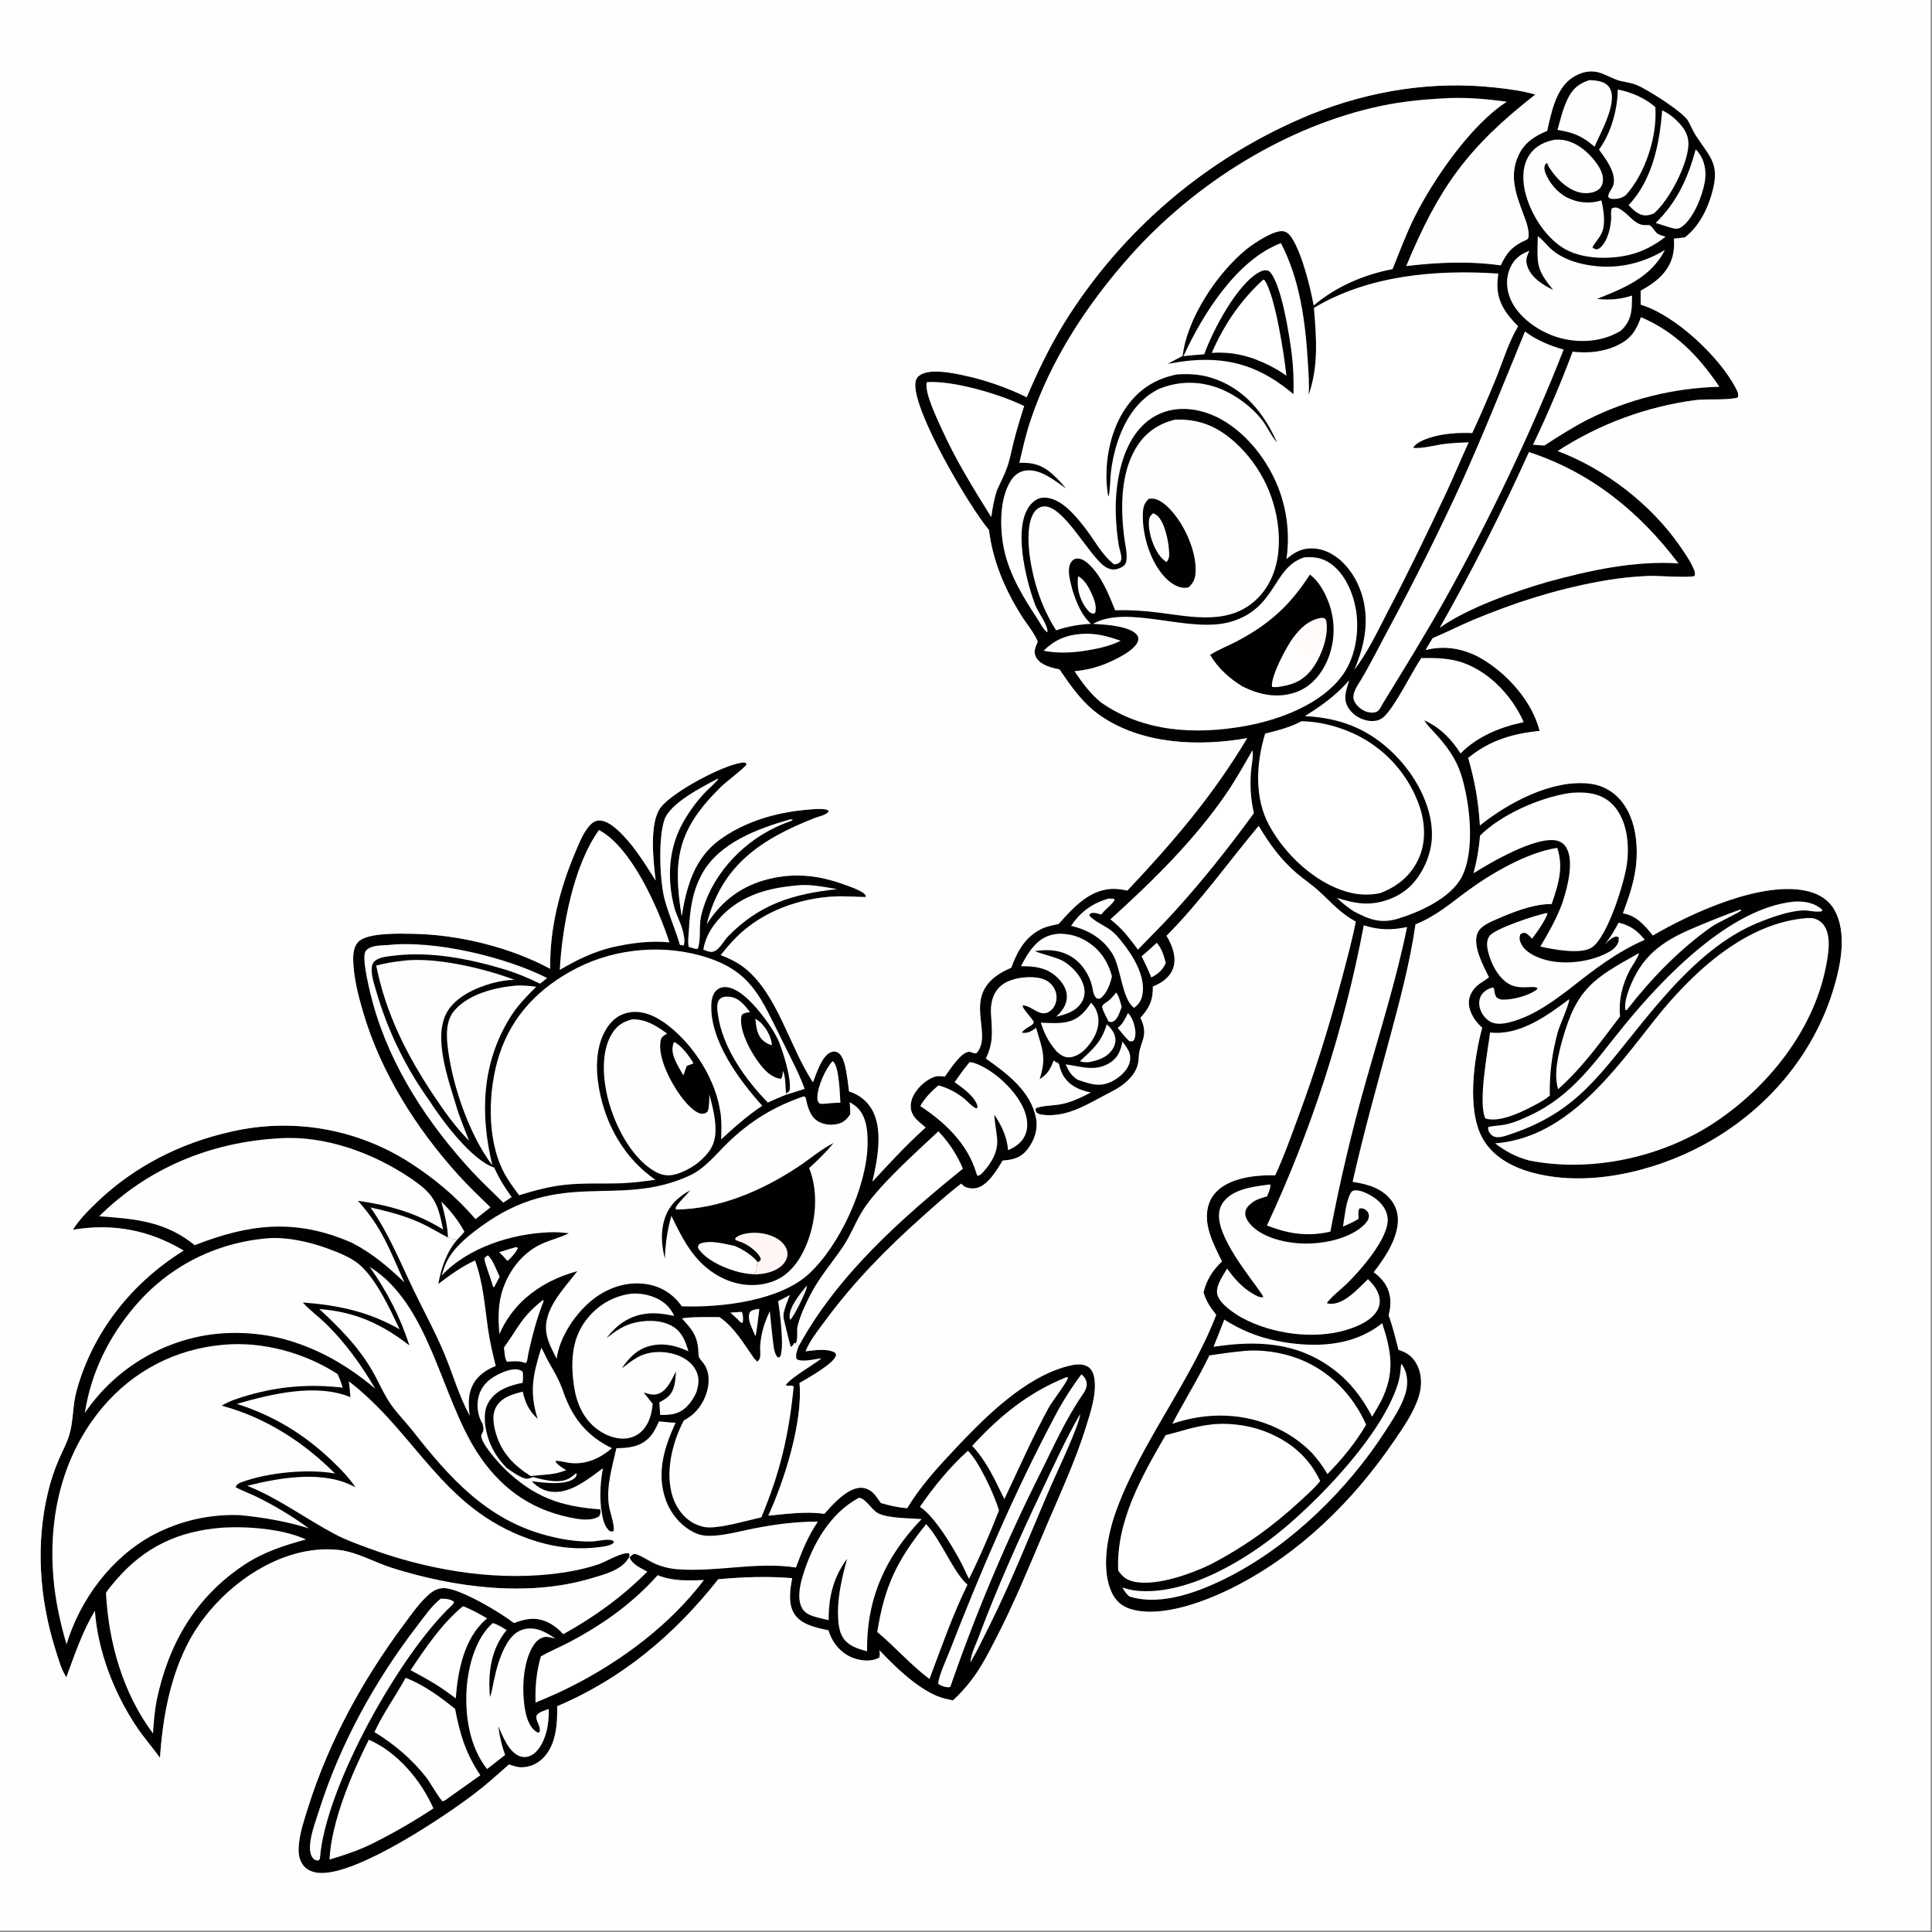
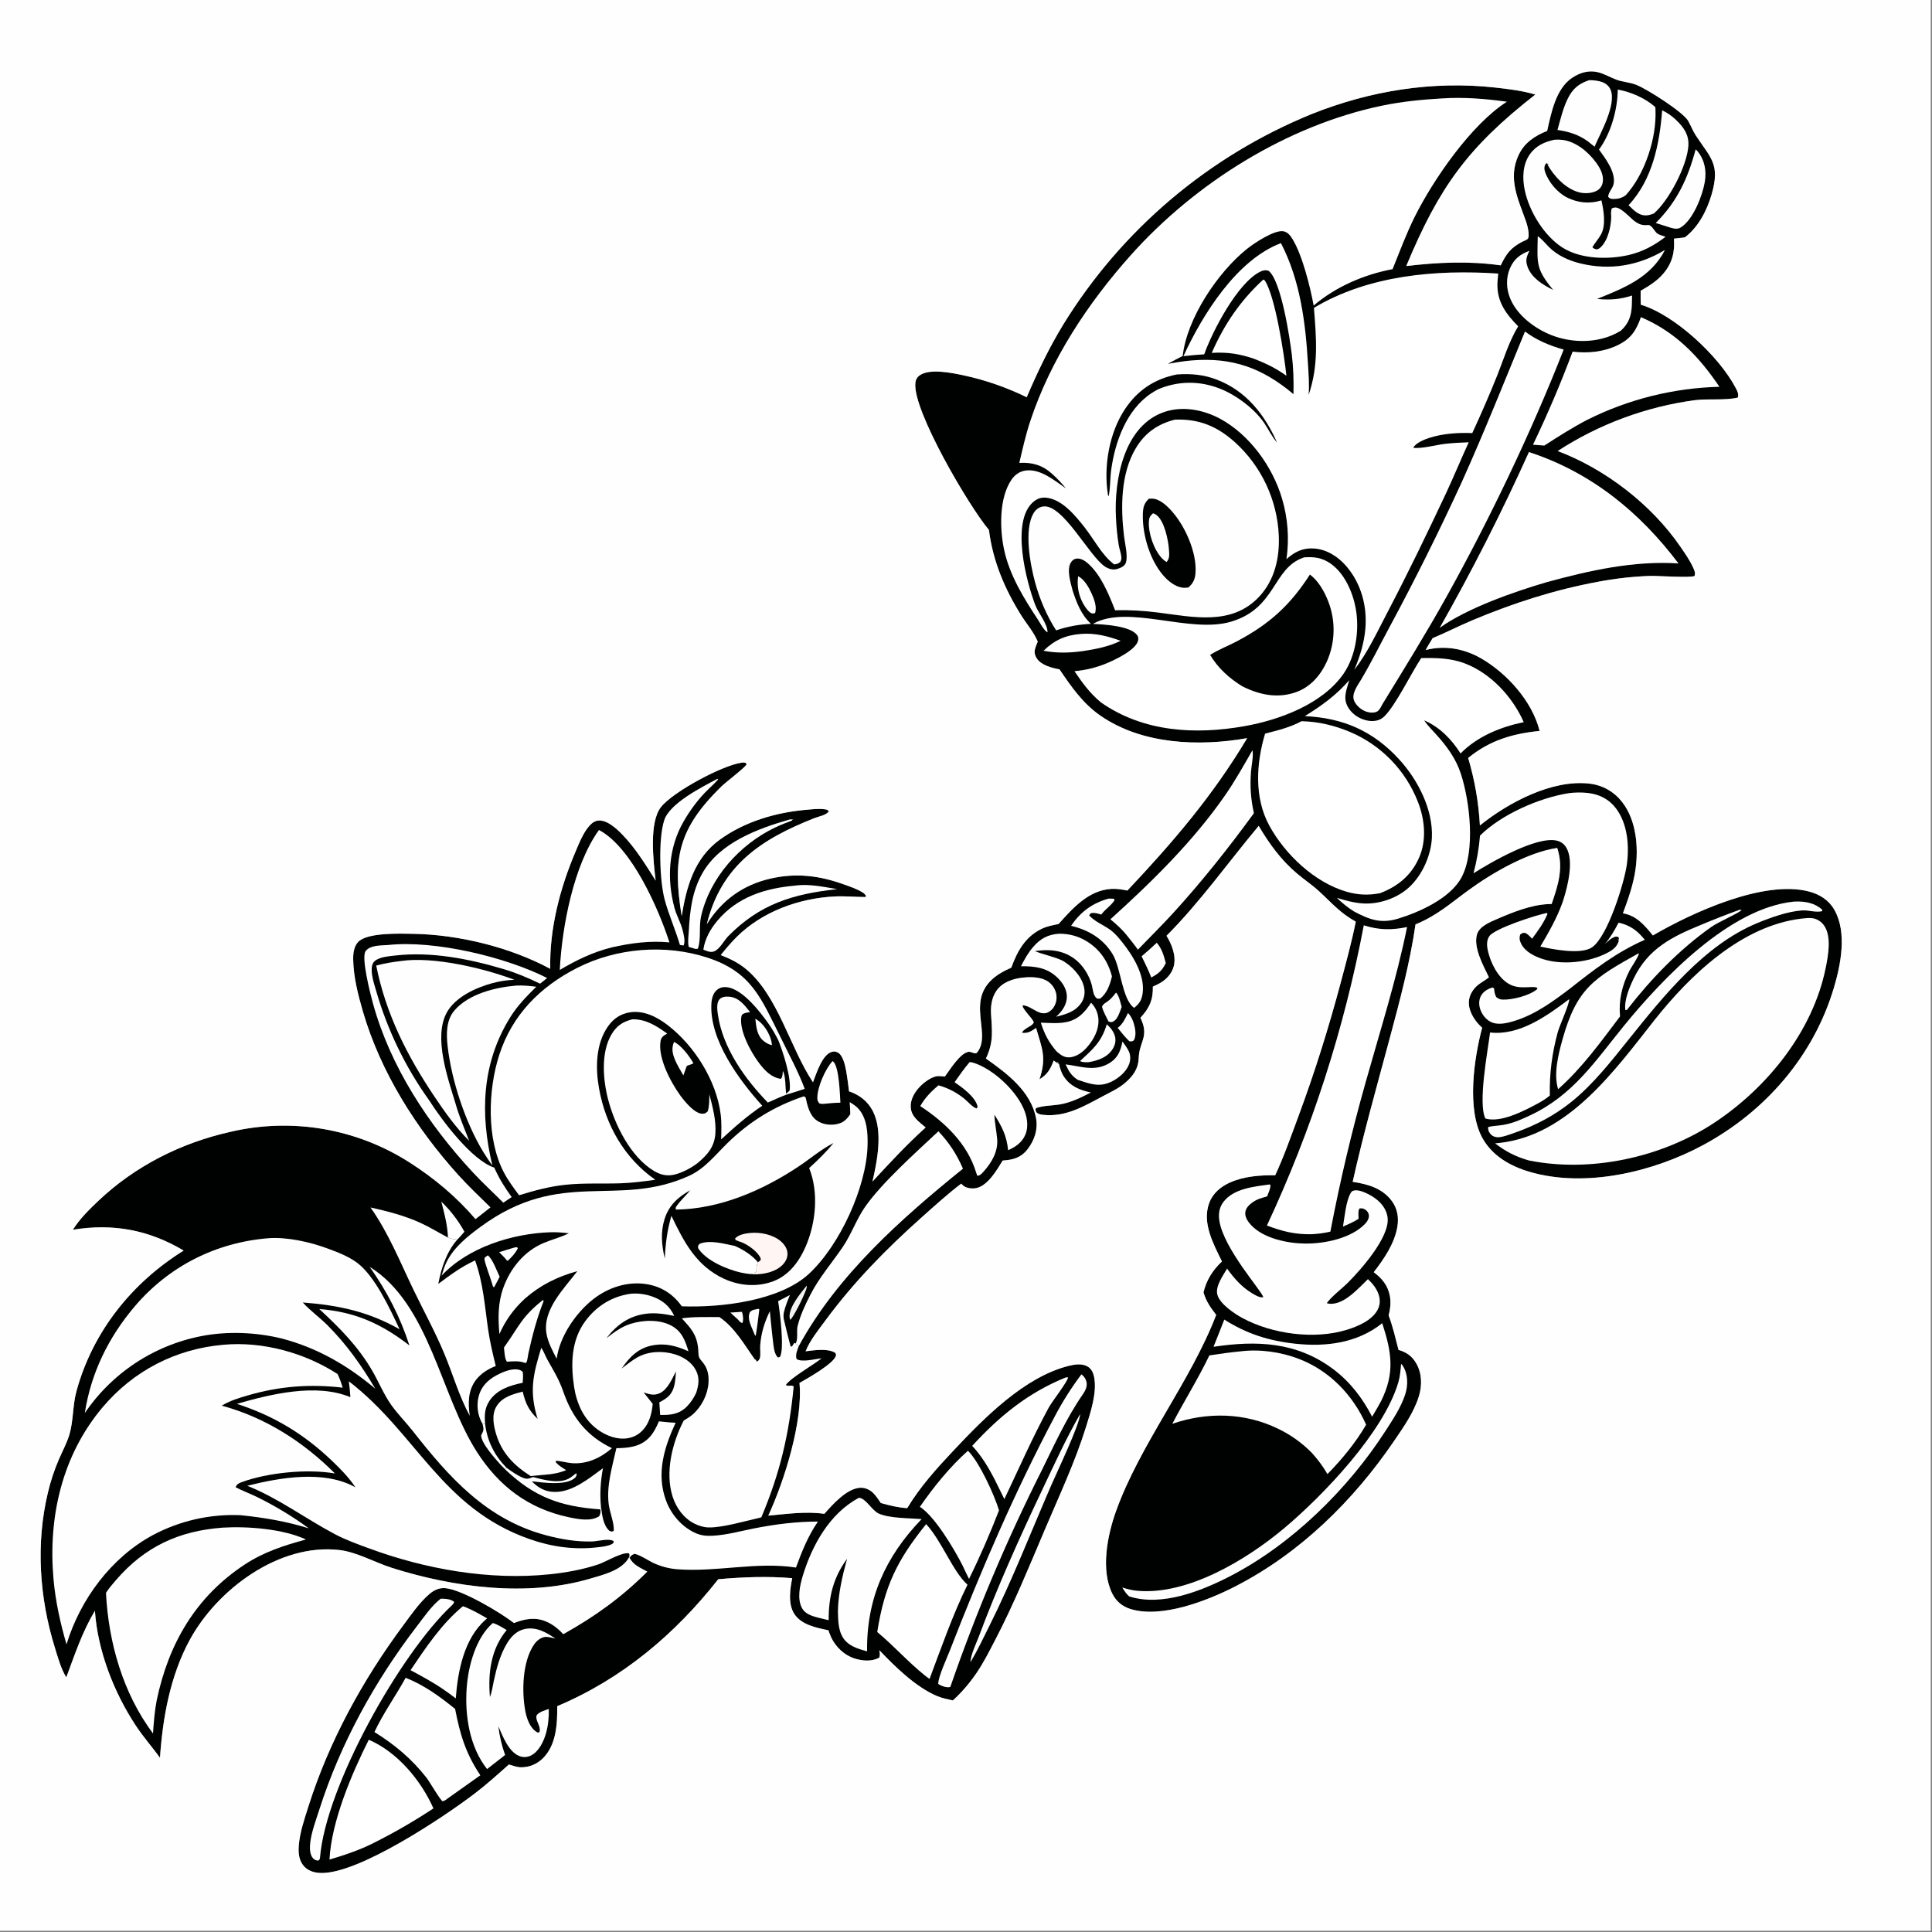
<svg xmlns="http://www.w3.org/2000/svg" height="1080" width="1080">
  <rect width="100%" height="100%" fill="#808080" stroke="none" />
  <linearGradient id="a" gradientUnits="userSpaceOnUse" x1="675.266" x2="704.662" y1="362.784" y2="330.959">
    <stop offset="0" stop-color="#fff" />
    <stop offset="1" stop-color="#fff9f7" />
  </linearGradient>
  <g transform="scale(1.054)">
    <path d="m820.545 69.422c2.149-9.531 4.605-22.564 13.449-28.304 4.02-2.609 8.611-3.997 13.369-2.857 3.407.816 6.568 2.715 9.841 3.953 3.408 1.288 7.133 1.391 10.554 2.734 5.804 2.279 24.843 14.407 27.569 19.14 1.428 2.481 2.434 5.241 3.994 7.633 7.99 12.244 13.142 15.174 8.449 31.407-2.456 8.491-7.033 17.327-14.185 22.776l-5.797.677c.532 6.959-.853 12.803-5.422 18.298-3.379 4.064-7.701 6.751-12.236 9.347.016 2.454-.046 4.937.108 7.385 18.05 5.386 41.593 27.479 50.27 44.071.918 1.757 1.77 3.239 1.152 5.204-7.188 1.617-15.363.436-22.786 1.362q-4.844.652-9.645 1.571-4.801.919-9.544 2.102-4.743 1.183-9.413 2.626-4.67 1.444-9.254 3.143-4.583 1.699-9.065 3.649-4.483 1.949-8.85 4.144-4.368 2.194-8.608 4.627-4.24 2.432-8.339 5.095c25.27 9.554 49.698 28.375 65.003 50.655 2.404 3.498 4.975 7.154 6.746 11.027.694 1.519 1.394 2.894.83 4.562-1.852 1.151-19.739-.113-23.633-.003q-13.917.508-27.596 3.118c-23.103 4.26-45.09 11.359-66.703 20.444-7.07 2.972-13.904 6.517-20.977 9.441-1.261 2.079-2.583 4.137-3.698 6.299 10.199-2.63 20.53-.74 29.607 4.55 13.537 7.89 26.74 22.528 30.701 37.94l.107.427c-14.315 1.44-26.462 4.989-37.872 14.324 3.491 12.028 5.496 23.251 6.212 35.795 14.964-12.037 38.199-24.509 58.149-22.178 7.023.821 13.035 4.281 17.366 9.857 7.446 9.587 8.652 23.827 7.037 35.453-1.127 8.109-3.864 15.814-6.695 23.454 7.199 1.218 11.541 6.362 15.875 11.758 20.688-12.059 58.855-29.665 82.888-23.282 5.611 1.49 10.449 4.537 13.372 9.669 6.824 11.978 3.421 29.11-.286 41.494-10.826 36.17-36.331 65.518-69.381 83.339-26.531 14.306-62.645 22.852-92.158 14.096-10.179-3.02-19.721-8.48-24.931-18.042-8.268-15.173-4.399-42.032-.042-58.329-3.431-2.998-6.646-7.681-7.035-12.337-.279-3.352 1.004-6.257 3.158-8.752 2.135-2.472 5.045-3.6 7.462-5.689-2.922-5.984-8.527-16.129-6.242-22.97 1.356-4.058 6.686-6.236 10.315-7.813 8.303-3.607 18.411-7.704 27.52-8.015.556-.019 1.108-.042 1.665-.051 3.456-10.043 6.445-19.259 2.96-29.719-15.519 2.289-34.234 13.082-46.94 22.325-9.715 7.068-16.814 13.567-28.212 18.218-2.93 20.329-8.315 40.421-13.626 60.235-6.803 25.38-13.974 50.631-19.692 76.286 7.935 1.221 15.68 3.318 20.737 10.136 3.013 4.061 3.793 8.882 2.942 13.802-1.545 8.94-7.086 16.975-12.518 24.005 4.438 3.255 7.632 7.197 8.592 12.775.588 3.415.177 6.8-.683 10.126 2.232 5.935 3.653 12.173 5.249 18.302 4.238 1.239 7.212 3.306 9.444 7.226 3.028 5.316 3.102 11.733 1.32 17.465-2.673 8.602-8.246 16.462-13.283 23.844-21.543 31.573-49.713 59.231-83.868 76.812-14.638 7.536-39.286 17.283-55.89 12.051-4.293-1.352-7.541-4.124-9.549-8.149-6.27-12.57-2.56-30.974 1.912-43.499 12.751-35.709 39.492-68.661 53.206-104.305-3.066-3.977-5.292-7.087-6.734-11.935 1.477-6.412 4.948-11.947 9.79-16.398-4.517-9.265-10.644-20.371-6.794-30.93 1.919-5.263 6.132-8.786 11.148-11.002 7.394-3.267 15.89-3.898 23.875-3.793 4.663-10.016 8.329-20.524 12.175-30.874 8.823-23.748 16.268-47.565 22.785-72.042 2.773-10.414 5.676-21.025 7.777-31.593-8.397-4.662-12.658-9.875-19.512-16.161-3.676-3.372-7.871-6.169-11.679-9.39-8.5-7.189-14.663-15.732-20.299-25.229-16.18 19.368-31.044 40.356-48.872 58.278 2.793 4.572 5.187 10.59 3.88 15.99-.95 3.927-3.855 7.097-7.294 9.076-1.237.711-2.529 1.317-3.837 1.886.18 7.094-1.9 11.472-6.601 16.547 2.04 4.192 2.707 7.564 1.212 12.06-1.142 3.435-1.968 5.616-2.104 9.29-.207 5.581-2.896 9.384-6.998 12.977-3.604 3.157-7.985 5.105-12.176 7.339-9.923 5.29-19.368 10.944-31.178 9.839-1.464-.137-2.787-.326-3.903-1.35-.456-1.126-.701-1.07-.248-2.27 3.833-1.373 8.446-1.283 12.483-1.921 5.639-.892 11.534-3.686 16.544-6.347-5.784-1.217-10.848-3.28-14.23-8.414-1.376-2.088-2.021-4.339-2.621-6.74l-.159.049-1.098-1.24 1.09.565-.52.375-2.073-1.563c-1.806 4.648-3.218 7.281-7.563 9.987 3.865-11.539 1.409-16.259-1.794-27.252-2.443 1.731-4.352 2.955-7.423 2.594.136-1.026 1.393-1.763 2.204-2.359 1.324-.974 3.548-1.728 4.004-3.289-1.025-2.465-6.436-7.322-5.892-8.99 5.321.229 9.744 7.425 15.1 2.583 1.896-1.714 2.892-4.359 2.858-6.887-.036-2.693-1.271-5.327-3.2-7.185-3.243-3.124-8.177-3.519-12.462-3.335-5.216.224-11.257 1.667-14.93 5.583-3.455 3.682-4.401 8.671-4.147 13.565.488 9.399 1.547 14.835-2.699 23.946 11.121 7.833 23.846 17.319 26.576 31.641 1.111 5.832-.785 11.477-4.254 16.162-2.76 3.724-6.189 5.448-10.724 6.016q-1.363.168-2.731.293c-3.007 4.93-7.676 13-13.682 14.528-2.093.532-5.192.251-6.955-1.046-.455-.334-.932-.839-1.33-1.25-7.242 5.501-13.93 11.598-20.715 17.641-19.111 17.022-36.307 34.553-51.522 55.185-3.618 4.905-8.072 10.415-10.304 16.079 4.58-.535 11.521-1.735 15.675.785.302.579.595.81.429 1.495-1.038 4.266-15.368 12.26-19.346 14.519 1.88 20.387-7.911 51.652-16.543 70.366 9.58-.85 20.153-2.397 29.712-.941 4.442-5.003 11.94-13.541 19.125-13.848 2.453-.105 5 1.019 6.742 2.722 1.573 1.536 2.846 3.58 4.115 5.376 4.617 1.32 9.172 2.4 13.975 2.728 6.73-11.249 15.819-21.281 24.772-30.792 16.13-17.135 37.372-38.729 60.758-44.645 3.198-.809 7.141-1.451 10.147.311 1.988 1.165 2.96 3.192 3.422 5.376 1.741 8.246-1.809 18.777-4.241 26.609-5.793 18.658-14.37 36.876-21.996 54.864-8.292 19.558-16.323 39.231-26.139 58.086-3.13 6.012-6.272 12.29-10.121 17.882-3.465 5.035-7.839 10.223-12.399 14.287-2.828-.628-5.723-1.196-8.4-2.331-11.292-4.791-22.147-15.473-30.559-24.282l.075.809-.203-.847c.454 1.209.54 2.806.034 3.984-3.994 2.149-8.803 1.77-13.048.424-5.399-1.711-9.943-6.022-12.373-11.088-.598-1.247-1.061-2.588-1.536-3.886-6.29-1.271-14.378-2.895-18.097-8.711-3.381-5.286-2.256-13.066-1.082-18.914-12.912-1.099-26.328-.605-39.229.57-22.984 29.213-50.916 52.766-85.404 67.322.106 9.386-.468 20.654-7.652 27.691-3.122 3.058-7.152 4.747-11.538 4.72-2.155-.013-4.389-.86-6.432-1.494-6.026 5.356-11.995 10.752-18.421 15.632-16.181 12.288-61.496 42.668-81.569 41.916-3.122-.117-6.342-1.052-8.532-3.396-2.834-3.033-3.229-7.035-2.936-11 .519-7.036 2.947-14.005 5.057-20.695 10.928-34.658 28.815-67.245 50.43-96.358 4.162-5.606 8.541-12.002 13.851-16.553 2.421-2.074 5.249-3.358 8.496-3.051 8.924.842 29.241 12.969 36.301 18.478 5.921-2.235 11.237-3.356 17.317-.704 3.423 1.494 6.341 3.861 8.846 6.599 16.741-9.329 31.01-19.604 44.533-33.15-3.503-1.931-7.605-3.557-9.382-7.373l-.288-.154c-3.746 6.85-13.513 9.164-20.478 11.22-33.489 9.885-72.321 4.722-105.172-5.648-9.058-2.858-18.657-8.44-28.026-9.51-31.966-3.649-64.797 20.932-79.361 47.788-10.285 18.968-14.267 41.053-15.721 62.383-4.165-5.7-8.863-11.048-12.758-16.933-11.644-17.591-20.3-39.767-21.766-60.999-6.823 11.426-10.566 23.004-15.166 35.294-2.876-4.632-4.448-10.533-6.061-15.733-8.198-26.423-10.159-55.011-3.745-82.035q2.159-9.216 5.901-17.911c1.834-4.227 4.166-8.507 5.501-12.92 2.222-7.342 1.718-15.493 3.763-23.039 8.547-31.546 29.363-57.586 56.876-74.711-18.379-10.95-37.491-14.538-58.751-11.032 3.594-5.715 8.539-10.614 13.415-15.239 19.604-18.592 43.904-30.809 70.181-36.708q1.502-.353 3.012-.668 1.51-.315 3.028-.592 1.518-.278 3.042-.517 1.524-.24 3.053-.441 1.53-.201 3.064-.365 1.534-.163 3.072-.288 1.537-.124 3.078-.211 1.54-.086 3.082-.134 1.542-.049 3.085-.058 1.542-.01 3.085.019 1.542.029 3.084.097 1.541.067 3.08.173 1.539.105 3.075.25 1.536.144 3.068.326 1.532.182 3.059.403 1.527.221 3.048.479 1.521.259 3.035.555 1.514.296 3.02.63 1.506.334 3.003.706 1.498.371 2.985.78 1.488.409 2.965.855 1.477.445 2.942.928 1.466.482 2.919 1.001 1.453.519 2.892 1.074 1.44.554 2.865 1.145 1.425.591 2.835 1.216 1.41.626 2.804 1.287 1.394.661 2.771 1.357 1.377.695 2.737 1.425 1.359.729 2.7 1.493 1.341.763 2.662 1.559 1.321.797 2.622 1.626c13.301 8.5 24.876 18.178 35.186 30.16l7.885-6.207c-5.717-5.627-11.615-11.181-16.993-17.132-22.353-24.737-41.176-54.453-50.587-86.623-2.591-8.855-5.042-18.476-5.19-27.736-.052-3.196.363-6.904 2.685-9.328 4.818-5.027 22.327-4.385 29.331-4.257 24.061.438 51.306 7.124 72.499 18.561-.461-21.229 5.143-42.702 13.416-62.153 1.939-4.559 4.074-10.066 7.43-13.79 1.287-1.428 2.972-2.661 4.965-2.722 4.56-.14 9.321 4.295 12.335 7.378 6.994 7.155 12.439 16.07 17.77 24.49-1.203-10.131-3.66-30.763 2.817-38.995 6.441-8.187 33.159-22.49 43.196-23.598.68-.075 1.253.02 1.901.215l.253.826c-1.147 1.971-10.821 9.204-13.306 11.639-22.87 22.412-26.065 38.012-21.063 68.729 2.564-15.77 6.733-30.751 20.272-40.565 13.161-9.538 29.69-14.401 45.731-15.788 3.127-.27 6.673-.72 9.801-.288 1.139.157 1.415.193 2.251 1.019-1.181 2.131-5.363 2.78-7.635 3.678-28.365 11.207-49.346 25.039-57.102 56.25 7.915-12.65 19.052-20.779 33.627-24.15 13.655-3.159 25.977-1.663 39.027 3.034 3.289 1.183 6.814 2.355 9.816 4.171.832.503 1.384 1.022 1.93 1.839l-.181.714c-5.46-.035-11.011-.579-16.458-.303-18.827.953-38.269 7.978-51.79 21.358-3.064 3.032-5.858 6.37-8.568 9.719 4.781 1.877 9.059 3.912 13.071 7.163 17.223 13.953 23.657 42.088 35.85 60.297 1.744-4.502 4.751-14.357 9.724-16.033 1.292-.435 2.09-.393 3.328.2 2.871 1.374 4.037 7.023 4.549 9.879.639 3.568 1.066 7.189 1.529 10.784 5.547 1.803 10.061 5.384 12.706 10.655 5.323 10.613 2.252 26.099-.295 37.18 9.166-9.903 18.173-19.641 28.206-28.688-3.455-2.975-7.494-5.579-7.901-10.509-.329-3.98 1.768-7.774 4.367-10.634 2.314-2.546 6.714-6.053 10.351-6.116 1.113-.019 2.249.135 3.353.268 2.665-3.516 8.062-12.477 12.596-13.14 1.473-.215 3.52 1.614 4.543.344 9.127-11.332-11.06-32.643 18.102-44.944 3.17-8.698 7.391-16.443 16.144-20.64 2.837-1.36 5.885-1.919 8.946-2.541 7.515-8.395 15.958-17.963 28.076-18.624 2.827-.154 5.657.32 8.417.882 24.202-25.662 45.382-50.389 63.519-80.82-25.654 4.537-55.879 3.363-77.972-12.036-9.23-6.434-15.321-15.258-21.544-24.442-4.052-.754-9.592-2.142-12.026-5.759-.951-1.413-1.424-3.136-1.022-4.815.34-1.419.944-2.807 1.506-4.15-2.014-4.898-5.902-9.376-8.724-13.866-8.794-13.995-15.1-28.883-17.169-45.366-10.357-12.193-40.481-63.27-39.026-77.912.173-1.738.866-3.064 2.298-4.079 5.354-3.796 17.218-1.284 23.227-.017 11.482 2.422 23.024 6.484 33.544 11.62 5.672-13.258 11.843-26.195 19.361-38.518q1.439-2.338 2.924-4.647 1.485-2.309 3.015-4.588 1.53-2.279 3.105-4.527 1.575-2.249 3.194-4.466 1.619-2.217 3.282-4.401 1.662-2.185 3.367-4.336 1.706-2.151 3.453-4.268 1.748-2.117 3.537-4.199 1.789-2.082 3.619-4.129 1.83-2.046 3.699-4.056 1.87-2.01 3.779-3.983 1.91-1.972 3.857-3.906 1.948-1.935 3.934-3.83 1.986-1.896 4.008-3.752 2.023-1.856 4.082-3.672 2.059-1.815 4.153-3.59 2.095-1.774 4.224-3.507 2.129-1.733 4.292-3.424 2.163-1.69 4.359-3.338 2.196-1.647 4.424-3.251 2.228-1.604 4.487-3.163 2.259-1.559 4.549-3.074 2.289-1.514 4.609-2.983 2.319-1.469 4.666-2.892 2.348-1.423 4.723-2.799 2.376-1.376 4.778-2.705 2.402-1.329 4.829-2.61 2.428-1.281 4.881-2.514 2.453-1.233 4.929-2.417 2.477-1.184 4.976-2.32 2.5-1.135 5.021-2.221 2.522-1.086 5.064-2.121c30.948-12.369 64.184-17.714 97.358-14.029 7.118.791 14.342 1.669 21.221 3.713-35.776 27.934-51.058 49.139-68.449 90.948 16.756-1.989 33.312-2.748 50.08-.368 2.856-6.04 5.298-9.306 11.303-12.468.69-.363 2.454-.997 2.946-1.518 1.425-1.505-.18-7.423-.786-9.151-4.137-11.782-9.873-22.841-3.962-35.405 3.072-6.529 8.627-10.194 15.117-12.764z" fill="#000101" />
    <path d="m196.053 671.881c31.824 19.814 37.517 68.06 56.92 98.236 11.657 18.129 27.2 29.965 48.579 34.542 4.93 1.056 11.728 2.409 16.186-.464.9-1.43.719-1.999.692-3.654l.299-1.444c.62 4.27 1.1 9.867 4.546 12.857 1.161.33 1.059.523 2.232-.013.352-4.038-2.11-9.847-2.654-14.05-1.295-9.988 1.923-20.164 4.043-29.812 6.258-.108 12.393-.65 17.106-5.324 2.532-2.511 4.084-5.683 5.466-8.925 2.942.284 5.908.671 8.864.731-6.081 13.074-10.334 26.981-5.125 41.187 2.726 7.433 8.241 13.896 15.479 17.252 3.11 1.442 6.023 1.682 9.411 1.498 7.332-.398 14.711-2.476 21.903-3.893 11.145-2.196 22.444-3.632 33.814-3.618-5.225 7.636-8.495 15.751-11.656 24.384-21-3.195-41.846 2.484-62.768.927q-1.707-.126-3.394-.41-1.688-.284-3.342-.723-1.654-.439-3.261-1.029-1.606-.59-3.151-1.327c-2.022-.96-8.039-4.844-9.942-4.636-.178.019-1.28.719-1.332.762-.338.28-.785.871-1.069 1.227l-.288-.154c.318-1.015.357-1.109.051-2.119-3.46-.973-12.4 4.471-16.141 5.746-8.215 2.8-17.359 4.429-25.95 5.319-32.108 3.326-65.981-2.708-96.112-13.84-6.036-2.231-12.166-4.427-17.863-7.443-15.756-8.341-29.79-18.995-46.454-25.668 17.552-4.372 40.751-8.445 57.362.811-3.472-5.26-8.054-9.891-12.602-14.221-14.814-14.105-30.797-23.745-50.265-30.03 18.113-5.201 42.069-11.076 60.194-3.553-.154-2.831-.456-5.605-.819-8.415 35.935 27.617 49.045 67.193 95.723 83.646 11.683 4.118 23.795 5.854 36.124 4.399 2.381-.281 5.516-.56 7.65-1.699.925-.493.742-.544 1.048-1.45-2.147-1.864-8.459-.049-11.395.047-8.372.276-16.824-1.193-24.883-3.367-31.344-8.455-51.039-30.601-70.237-55.069-3.728-4.751-8.158-9.163-11.625-14.08-3.896-5.526-6.674-12.37-10.121-18.259-7.476-12.777-17.175-22.538-27.944-32.491 19.025 1.482 32.979 7.833 47.792 19.305-4.958-15.328-11.848-28.573-21.091-41.696z" fill="#fff" />
    <path d="m268.608 778.439c2.256 1.631 8.526 6.165 11.222 5.807 1.056-.14 1.929-.502 2.919-.876 5.449 1.486 13.764 3.71 19.025.746 1.313-.739 2.552-1.773 3.732-2.707l.396.46c-.369 1.297-.457 1.65-1.621 2.474-5.075 3.595-16.544 1.953-22.225 1.292 3.424 3.553 7.272 5.624 12.31 5.641 9.425.031 18.202-7.314 25.419-12.583-1.265 6.771-1.719 13.526-1.056 20.404l-.299 1.444c-21.401-1.557-35.159-6.515-50.756-21.452z" fill="#fefefe" />
    <path d="m255.856 755.053c-2.557-4.281-3.229-9.809-1.958-14.608 1.33-5.025 4.771-8.511 9.258-10.943 3.386-1.836 8.688-4.166 12.497-2.904.647.214 1.107.569 1.611 1.011.235 1.999.135 3.783-.053 5.784-6.747 1.349-13.794 3.614-17.736 9.748-2.55 3.967-2.542 7.721-2.17 12.214z" fill="#fff" />
    <path d="m255.856 755.053 1.449.302c1.112 9.049 4.999 16.594 11.303 23.084l-.934.65q-1.248-1.221-2.417-2.518c-2.596-2.897-10.256-11.379-10.054-15.389 1.242-2.277 1.514-2.974.811-5.563z" fill="#fff" />
    <path d="m764.7 52.207c11.495-.796 23.135.17 34.518 1.741-18.853 11.994-38.976 41.136-48.933 61.114-4.461 8.952-7.969 18.425-11.711 27.695-14.969 2.792-30.288 9.357-41.856 19.326-1.78-9.826-5.977-26.661-11.153-35.168-1.159-1.906-2.602-3.864-4.934-4.255-4.846-.813-15.689 6.452-19.405 9.447-15.423 12.432-31.73 36.724-33.959 56.684-2.663 1.301-5.251 2.766-7.856 4.18 4.154-.739 8.356-1.45 12.562-1.801 21.651-1.805 37.616 4.05 54.043 17.875.158-6.971-.033-13.836-.86-20.765-1.083-9.074-5.685-39.444-12.307-44.632-1.667-.568-3.048-.272-4.579.501-12 6.06-25.161 31.359-29.596 43.773q-5.52.348-11.016.974c10.049-21.967 28.284-51.14 51.71-59.942 10.176 19.548 13.06 42.093 14.318 63.805.321 5.54.841 11.148.359 16.688 5.383-15.519 4.082-30.085 2.821-46.163 28.901-17.336 64.854-20.406 97.775-18.194-.203 1.906-.444 3.843-.464 5.761-.099 9.5 4.713 15.846 11.012 22.213-4.858 8.064-7.585 17.1-11.006 25.814q-6.261 15.587-13.336 30.821c-7.374-.321-15.708.258-22.767 2.53-2.616.841-7.254 2.711-8.538 5.256 4.388.632 11.973-1.5 16.663-2.056 4.242-.503 8.498-.693 12.764-.853-4.086 8.889-7.802 17.941-11.938 26.818-10.081 21.442-20.322 42.662-31.319 63.656-5.271 10.063-10.424 21.216-17.429 30.199 2.957-7.057 5.122-13.819 5.835-21.479 1.109-11.919-2.092-24.116-9.95-33.325-4.406-5.164-10.511-9.145-17.433-9.551-5.91-.347-10.162 1.878-14.442 5.654q.29-2.005.471-4.024.181-2.018.252-4.043.072-2.025.034-4.051-.037-2.026-.184-4.046-.147-2.021-.403-4.031-.256-2.011-.62-4.004-.364-1.993-.835-3.964-.471-1.971-1.048-3.913c-4.988-16.961-17.26-34.034-33.041-42.475-8.753-4.682-19.563-6.748-29.17-3.576-21.773 7.189-26.871 36.24-25.897 55.934.242 4.908.697 10.059 1.52 14.902.354 2.087 1.204 4.136 1.378 6.233.083 1.005-.132 1.669-.594 2.569-1.165.956-1.768 1.087-3.203 1.299-6.296-4.572-10.911-13.575-15.766-19.724-4.87-6.168-11.965-14.941-20.471-15.685-2.68-.234-4.916.66-6.901 2.44-11.746 10.535-3.507 42.178 1.34 54.696 1.535 3.967 6.648 10.2 6.4 14.276-.148-.09-.305-.166-.443-.27-1.829-1.374-3.283-4.402-4.57-6.354-7.513-11.391-15.055-23.559-17.966-37.044-2.384-11.038-2.776-27.51 3.877-37.259 1.747-2.56 4.202-4.356 7.303-4.841 7.868-1.231 15.497 5.238 21.58 9.435-2.208-2.681-4.687-5.328-7.266-7.652-5.247-4.728-10.562-6.228-17.46-5.882 1.729-7.404 3.397-14.853 5.786-22.079 10.839-32.778 30.583-62.648 53.47-88.235 34.07-38.088 82.668-68.598 132.999-79.11 10.417-2.176 21.217-3.265 31.835-3.862z" fill="#fff" />
    <path d="m624.176 198.606c7.461-.521 14.218.053 21.252 2.768 15.512 5.988 25.298 18.482 31.844 33.269-2.695-2.994-4.469-6.88-6.733-10.217-5.199-7.667-14.886-14.896-23.48-18.288-10.87-4.289-22.333-4.192-33.026.409-1.229.7-2.462 1.407-3.637 2.195-12.966 8.694-19.039 25.664-21.058 40.465-.631 4.621-.391 9.349-1.332 13.917l-.333-.342c-2.508-15.047.517-33.235 9.085-45.964 6.699-9.953 15.689-15.907 27.418-18.212z" fill="#000101" />
    <path d="m426.274 581.468c.526.093.149-.003 1.007.594.933 4.348 2.13 9.597 5.991 12.26 2.914 2.009 6.752 2.55 10.188 1.933 3.72-.669 5.353-2.294 7.486-5.301.015-2.146-.182-4.31-.308-6.453 1.627 1.004 3.315 2.067 4.612 3.491 4.627 5.079 5.05 12.963 4.882 19.488-.57 22.083-14.722 52.909-31.018 68.054-15.559 14.459-46.759 18.051-67.502 17.29l-.326-.45c-4.685-6.369-10.995-10.239-18.788-11.37-9.88-1.435-19.752 1.827-27.586 7.833-9.392 7.201-18.087 19.923-19.674 31.808-2.191-4.262-4.654-8.708-5.43-13.491-2.055-12.663 9.437-23.769 16.389-32.976-10.54 2.927-19.508 7.323-27.769 14.542-5.963 5.47-10.299 11.455-13.557 18.836-.731-8.402-.835-16.455 2.047-24.495 3.707-10.34 11.036-19.411 21.268-23.762 4.285-1.822 8.87-2.954 13.059-4.993.144-.07.286-.143.429-.215-3.255-.383-6.436-.654-9.716-.546-20.22.664-43.642 7.969-57.748 22.996.811-2.609 1.597-5.228 2.86-7.662 3.962-7.644 11.045-13.26 17.853-18.257 42.812-31.426 72.294-9.62 110.601-27.032 8.269-3.759 13.947-11.134 20.294-17.337 11.772-11.502 24.888-19.563 40.456-24.785z" fill="#fefefe" />
    <path d="m358.459 641.531c23.226-.321 45.619-9.996 64.777-22.658 6.24-4.124 12.149-9.258 18.805-12.641-3.914 4.845-8.285 9.087-12.895 13.261 5.181 12.909 3.591 29.047-1.858 41.654-3.378 7.815-8.791 15.179-17.001 18.319-8.578 3.281-18.132 2.542-26.391-1.297-14.635-6.802-21.165-19.501-27.806-33.33-2.219 7.517-3.148 14.804-3.513 22.627-1.649-6.949-2.294-13.781-.175-20.728 2.238-7.339 7.145-11.886 13.676-15.444-2.222 2.762-5.028 5.214-7.053 8.109-.662.947-.775.947-.566 2.128z" fill="#000101" />
    <path d="m391.645 658.294-1.552-.667-.201-.797c1.643-1.964 5.321-2.642 7.804-2.895 5.434-.553 12.061.734 16.326 4.322 1.954 1.644 3.592 4.002 3.64 6.638.041 2.327-1.098 4.441-2.718 6.046-3.797 3.764-10.001 4.991-15.193 4.928-.619-.007-1.207-.066-1.821-.14.174-.029.348-.057.522-.089 1.4-.258 1.881-.151 2.714-1.375-.001-1.621.108-2.936.605-4.488.044-.137.091-.273.137-.409.735-.145 1.034-.657 1.562-1.169-.003-.877-.187-1.201-.664-1.965-2.1-3.365-7.357-6.943-11.161-7.94z" fill="#fff6f4" />
    <path d="m397.93 675.729c-1.727-.19-3.476-.449-5.171-.84-7.276-1.675-18.457-6.36-22.519-12.947-.064-1.378-.065-1.267.865-2.295 5.516-2.176 12.934.041 18.6 1.144 4.406 1.936 9.096 4.853 12.203 8.577-.046.136-.093.272-.137.409-.497 1.552-.606 2.867-.605 4.488-.833 1.224-1.314 1.117-2.714 1.375-.174.032-.348.06-.522.089z" fill="#fff" />
    <path d="m118.615 713.202c20.731-1.863 42.977 4.26 60.407 15.531 1.176 2.356 1.961 4.736 2.752 7.236-17.232-2.018-33.409-.802-50.083 4.023-4.889 1.414-9.711 2.872-14.09 5.518 23.095 6.25 43.235 19.141 60.049 35.969-14.52-2.555-35.661-.508-49.587 4.641-1.577.583-2.445 1.099-3.14 2.636 3.809 1.99 7.87 3.46 11.724 5.363 9.372 4.626 18.729 10.278 27.149 16.469-11.924-3.71-23.779-5.718-36.174-6.986q-2.997-.131-5.997-.063-2.999.067-5.988.333-2.988.266-5.953.729-2.964.463-5.891 1.121-2.928.658-5.805 1.509-2.877.85-5.692 1.889-2.815 1.039-5.554 2.262-2.74 1.223-5.393 2.624c-22.218 11.832-38.82 34.242-46.078 58.115-3.288-11.339-5.835-22.732-6.888-34.517-2.935-32.834 4.454-65.618 25.985-91.181 16.381-19.449 38.933-31.083 64.248-33.221z" fill="#fefefe" />
    <path d="m275.302 633.923c-2.87-3.896-5.786-7.76-8.04-12.058-9.305-17.742-8.486-43.766-2.47-62.404 6.839-21.188 21.631-36.079 41.261-46.094 20.946-10.686 46.926-12.781 69.292-5.418 23.566 7.759 28.397 21.828 38.767 42.422 4.291 8.881 9.261 17.886 12.678 27.128-3.238 1.03-6.47 2.128-9.736 3.064l-.17-.581c.756-.466 1.283-.906 1.883-1.561 1.131-6.373-3.546-20.785-5.98-26.713-1.511-3.02-3.164-5.92-5.116-8.677-4.579-6.467-13.673-18.32-22.027-19.448-1.873-.253-3.756.115-5.252 1.316-2.182 1.752-2.919 4.6-3.086 7.279-1.202 19.281 14.761 40.771 26.984 54.278-7.806 5.169-14.944 11.514-21.822 17.847.125-4.455.307-8.989-.265-13.419-2.305-17.86-13.887-36.228-28.018-47.14-5.649-4.362-12.686-7.97-20.037-6.85-4.971.757-8.772 3.339-11.648 7.4-6.614 9.338-6.727 22.192-4.784 33.024 3.497 19.497 13.499 36.995 29.811 48.379-6.174.911-12.432 1.694-18.675 1.892-9.728.308-19.447-.252-29.15.789-8.39.9-16.369 3.064-24.4 5.545z" fill="#fff" />
    <path d="m955.572 487.185c1.836-.199 3.717-.44 5.561-.219 2.523.303 4.914 1.864 6.345 3.946 4.046 5.887 2.116 16.076.779 22.625-6.852 33.554-31.012 63.419-59.107 81.971-27.945 18.453-65.647 26.575-98.398 19.934-6.921-2.014-12.121-4.635-17.809-9.061.858-.06 1.704-.132 2.559-.231 36.486-4.195 60.855-38.391 81.875-65.009 19.081-24.163 46.437-50.239 78.195-53.956z" fill="#fefefe" />
    <path d="m623.077 222.569c12.842-.533 22.591 3.558 32.105 12.163q1.288 1.177 2.516 2.416 1.229 1.239 2.395 2.537 1.166 1.298 2.267 2.652 1.101 1.353 2.134 2.759 1.033 1.406 1.996 2.861.963 1.455 1.854 2.955.89 1.501 1.706 3.043.816 1.542 1.555 3.123.739 1.58 1.399 3.195.661 1.615 1.241 3.26.581 1.646 1.08 3.318.499 1.672.915 3.366.417 1.694.75 3.407.332 1.713.581 3.44.248 1.727.411 3.464.163 1.737.241 3.48c.504 11.781-2.16 23.662-10.434 32.483-14.525 15.485-34.977 10.735-53.549 8.383-7.675-.972-15.102-1.435-22.836-1.197-3.332-8.478-7.449-18.746-14.46-24.918-1.601-1.409-3.858-2.803-6.088-2.482-1.334.192-2.186.936-2.884 2.045-2.385 3.794-.143 10.765.879 14.783 2.136 6.573 4.592 12.978 9.772 17.764-6.438.305-12.394 1.365-18.488 3.452-5.017-7.76-8.799-16.724-11.214-25.633-2.493-9.194-6.027-27.981-.655-36.674 1.058-1.711 2.615-2.949 4.614-3.344 10.627-2.101 24.848 26.665 33.378 31.963 1.911 1.187 4.086 1.775 6.293 1.113 1.746-.524 3.971-1.447 4.558-3.313 1.186-3.767-.473-9.979-.953-13.939-1.837-15.148-1.862-33.174 6.199-46.73 4.864-8.178 11.576-12.859 20.722-15.195z" fill="#fefefe" />
    <path d="m609.355 264.495c.577-.03 1.154-.056 1.732-.039 3.864.113 7.618 3.598 10.091 6.317 7.273 7.998 13.679 22.205 12.873 33.169-.242 3.296-1.302 5.48-3.78 7.646-.585.072-1.171.139-1.761.155-4.004.11-7.782-2.616-10.446-5.349-7.871-8.078-12.234-22.466-11.939-33.555.095-3.573.56-5.913 3.23-8.344z" fill="#000101" />
    <path d="m611.494 272.25c.794.191 1.24.426 1.906.933 4.2 3.199 6.241 13.332 6.576 18.37.169 2.542.452 4.591-1.29 6.556-.867-.579-1.631-1.185-2.355-1.941-4.357-4.548-7.29-13.229-7.015-19.431.095-2.125.62-3.073 2.178-4.487z" fill="#fefefe" />
    <path d="m691.708 295.597c5.148-.381 9.378.169 13.784 3.163 7.493 5.093 11.917 15.144 13.52 23.819 2.083 11.278.175 25.154-6.426 34.722-11.113 16.11-33.981 24.522-52.42 27.809-26.295 4.687-53.801 3.132-76.222-12.546-5.764-4.703-9.953-10.458-14.084-16.587 6.034-.564 11.594-1.899 17.204-4.241 4.462-1.863 15.038-6.873 16.467-11.752.338-1.155.286-2.16-.452-3.158-3.662-4.949-17.802-5.667-23.462-5.921 18.572-10.619 51.39 5.331 73.323-1.197 23.897-7.111 21.979-28.111 38.121-33.886z" fill="#fff" />
    <path d="m694.717 304.754c4.434 3.13 7.797 9.153 9.72 14.157q.374.956.701 1.929.326.974.604 1.962.278.989.507 1.99.228 1.001.407 2.012.179 1.011.308 2.029.128 1.019.206 2.043.078 1.023.105 2.05.028 1.026.004 2.053-.023 1.026-.098 2.05-.074 1.024-.199 2.043-.125 1.019-.3 2.031-.175 1.012-.4 2.013-.225 1.002-.499 1.991-.274.99-.597 1.965-.323.974-.694 1.932-.37.957-.788 1.895c-3.332 7.302-8.763 13.59-16.533 16.27-9.81 3.385-19.311 1.328-28.305-3.181-6.874-4.215-12.913-9.651-17.046-16.644 4.359-2.8 9.6-4.8 14.223-7.241 17.173-9.068 28.192-19.073 38.674-35.349z" fill="#000101" />
-     <path d="m700.993 327.639 1.471.246c.762.733.904.961 1.062 2.058 1.144 7.975-3.069 19.024-7.93 25.237-4.977 6.362-10.811 8.31-18.477 9.244-.85.036-1.612-.035-2.457-.121-.026-.154-.068-.306-.078-.462-.354-5.622 7.615-20.622 11.038-25.305 3.914-5.356 8.579-9.885 15.371-10.897z" fill="url(#a)" />
-     <path d="m147.87 603.718c24.205-1.679 49.603 7.579 69.463 20.882 12.479 8.358 14.756 12.716 17.662 27.464-14.426-8.858-28.54-12.844-45.17-15.198 13.089 14.532 16.773 25.953 24.671 43.312-8.517-8.224-17.091-15.487-27.685-20.954q-.569-.259-1.143-.507c-29.112-12.509-53.618-9.623-82.382 1.7-15.632-12.68-31.498-13.966-50.708-15.333 25.977-25.689 59.001-39.243 95.292-41.366z" fill="#fefefe" />
    <path d="m142.283 656.71c10.01-.733 21.952 1.964 31.318 5.399 5.21 1.91 11.249 4.22 15.732 7.565 9.538 7.117 17.511 24.491 22.581 35.314-16.615-9.409-32.483-12.764-51.335-14.194 3.859 4.277 8.854 7.833 12.973 11.938 10.179 10.147 18.18 21.472 25.474 33.787-14.815-12.446-30.547-21.535-49.326-26.555-13.837-3.413-29.142-4.061-43.151-1.293q-1.161.229-2.316.486-1.155.257-2.304.542-1.148.285-2.29.599-1.141.313-2.275.654-1.133.34-2.258.709-1.125.368-2.24.764-1.115.395-2.221.818-1.105.423-2.2.872-1.095.45-2.178.926-1.083.476-2.155.978-1.071.503-2.131 1.031-1.059.528-2.105 1.082-1.046.554-2.078 1.133-1.032.58-2.05 1.184-1.018.604-2.02 1.233-1.002.629-1.989 1.282-.987.653-1.958 1.33-.971.677-1.925 1.378-.954.7-1.89 1.423-.936.724-1.855 1.47-.919.746-1.819 1.514-.9.769-1.781 1.559-.881.789-1.743 1.601-.862.811-1.703 1.643-.842.832-1.663 1.684-.821.852-1.621 1.724-.8.872-1.579 1.763-.779.892-1.535 1.802-.757.909-1.491 1.838-.734.928-1.446 1.873-.711.946-1.399 1.909-.688.963-1.353 1.942c3.281-21.295 12.598-40.251 26.538-56.634 18.088-21.259 43.017-33.807 70.763-36.073z" fill="#fefefe" />
    <path d="m690.289 382.498c8.895.186 17.599 2.27 25.779 5.735q1.524.647 3.014 1.369 1.49.721 2.942 1.517 1.453.795 2.863 1.661 1.411.867 2.777 1.803 1.366.936 2.683 1.939 1.318 1.002 2.584 2.07 1.265 1.067 2.476 2.196 1.212 1.129 2.365 2.317 1.153 1.188 2.246 2.432 1.092 1.243 2.122 2.54 1.029 1.297 1.992 2.644.964 1.346 1.859 2.739.895 1.393 1.719 2.829.825 1.436 1.577 2.911.752 1.475 1.429 2.986.678 1.51 1.279 3.053c3.703 9.305 4.738 20.403.601 29.739-4.143 9.35-11.291 15.16-20.676 18.75-6.145 1.198-11.787.948-17.809-.806-16.977-4.946-32.574-19.786-40.915-35.053-8.097-14.821-6.952-33.046-2.237-48.779 6.527-1.679 13.395-3.338 19.33-6.592z" fill="#fff" />
-     <path d="m641.041 755.686c9.016-1.384 20.136-.05 28.699 3.06 13.54 4.919 24.311 13.599 30.451 26.739-3.02 3.847-6.959 7.209-10.541 10.533-14.657 13.6-29.715 24.349-47.449 33.635-10.488 5.076-28.213 11.428-39.941 9.383-4.368-.761-6.731-2.48-9.208-6.094-1.182-26.089 12.482-49.875 25.138-71.773 7.807-1.928 14.76-4.492 22.851-5.483z" fill="#fff" />
    <path d="m412.695 690.102 6.269-3.286c-1.215 2.934-2.565 6.224-3.239 9.322-.242 1.114-.214 2.457-.008 3.574.247 1.337 3.443 14.08 3.617 14.355l.683.086 1.231-1.93.706.259 1.653 1.52c-.768 2.076-1.884 4.598-1.116 6.776 2.738 1.892 9.836-.056 13.256-.362-4.597 3.701-16.171 10.165-18.971 14.13 1.462.987 2.86-.252 4.179.778-2.501 25.551-7.215 45.779-17.171 69.425-7.544 1.716-20.9 5.615-28.167 5.352-2.539-.092-5.024-.875-7.284-2.008-5.737-2.877-9.736-8.408-11.634-14.44-4.063-12.913-.122-28.632 5.945-40.263 1.645-.983 3.314-1.966 4.762-3.23 4.757-4.152 8.009-10.619 8.368-16.915.222-3.877-.457-7.435-2.894-10.501-.577-.725-1.779-2.01-2.095-2.863-.475-1.282-.377-3.706-.55-5.131-.878-7.246-3.842-10.28-8.615-15.549 6.539-.932 13.312-.646 19.905-.684 8.141 5.447 13.286 14.691 18.901 22.546l.633.119.041.69.508.205c.71-.478 1.18-1.056 1.403-1.904.491-1.875.014-4.427.154-6.413.466-6.611 2.244-12.417 5.137-18.356.558 5.375 1.02 10.779 1.697 16.139.31 2.457.623 6.83 2.661 8.42l.967-.285c2.573-3.981-.069-24.249-.932-29.576z" fill="#fefefe" />
    <path d="m753.775 349.016c8.033-.134 15.69-.036 23.295 2.901 13.761 5.316 25.204 17.767 31.068 31.09-12.148 2.488-24.709 7.575-33.499 16.611-4.855-7.6-10.954-13.897-19.281-17.57 1.806 2.804 4.259 5.16 6.482 7.635 5.603 6.24 10.323 12.656 12.956 20.706 4.742 14.498 7.865 40.883.349 54.945-5.915 11.067-22.205 18.392-33.572 21.862-9.276 2.831-15.273.528-23.517-3.82-3.329-2.065-6.192-4.518-9.05-7.179 4.643 1.387 9.236 2.704 14.101 2.969 8.573.466 18.116-2.869 24.404-8.744 6.874-6.422 11.513-16.852 11.918-26.225.648-14.976-7.49-30.645-17.353-41.439-13.769-15.069-29.751-22.014-50.021-22.949 8.92-5.56 16.653-11.09 23.557-19.087-.932 3.312-2.58 7.408-1.967 10.87.586 3.304 2.897 6.203 5.607 8.068 2.988 2.058 7.13 3.295 10.745 2.535q.606-.123 1.188-.334.581-.21 1.125-.505.544-.294 1.038-.666.495-.371.929-.812c6.084-6.064 14.091-22.728 19.498-30.862z" fill="#fff" />
    <path d="m810.889 239.744c32.908 10.75 58.664 31.715 79.325 59.079-23.549-1.521-47.034 3.699-69.592 9.855-17.362 5.054-42.606 13.891-57.082 24.334q25.822-45.544 47.349-93.268z" fill="#fff" />
    <path d="m808.803 175.804c6.086 4.648 13.21 7.525 20.516 9.608-16.994 43.461-39.497 90.466-62.197 131.194-10.73 19.251-22.419 38.112-33.942 56.894-.641 1.203-1.387 2.87-2.51 3.671-1.567 1.119-4.282.862-6.008.273-2.653-.905-5.276-3.121-6.437-5.693-1.626-3.598 1.683-8.029 3.464-10.995 5.468-9.113 10.209-18.805 15.266-28.161q20.45-37.979 38.442-77.181c11.829-26.278 22.448-52.974 33.406-79.61z" fill="#fff" />
    <path d="m673.466 628.184.355.42c-.076 2.083-1.059 4.026-1.817 5.944-2.866.784-5.418 1.461-7.856 3.254-1.838 1.352-3.575 3.059-3.707 5.478-.137 2.527 1.628 4.941 3.286 6.665 6.675 6.944 19.183 9.5 28.46 9.601 10.219.111 24.258-2.707 31.681-10.339 1.203-1.237 2.358-2.978 2.129-4.79-.149-1.175-.89-2.218-1.877-2.853-1.047-.675-1.923-.841-3.116-.614-.852 1.341-.462 3.862-.468 5.482-2.629 1.684-5.416 2.874-8.27 4.117.858-5.112 1.547-13.225 4.005-17.674.572-1.034.941-1.306 2.128-1.518 3.116-.556 8.445 2.388 10.935 4.192 3.417 2.476 6.116 5.992 6.61 10.282 1.189 10.327-14.388 27.832-21.118 34.508-3.598 3.569-8.117 6.792-11.17 10.805.701.204 1.362.356 2.098.36 6.173.031 11.799-5.33 15.964-9.348l3.79-3.747c2.54 2.419 4.723 5.056 5.772 8.466.826 2.684.665 5.423-.691 7.905-3.067 5.616-10.589 8.77-16.443 10.552-17.166 5.226-39.396 2.214-55.095-6.232-4.331-2.331-12.196-7.573-13.432-12.538-1.102-4.424 3.063-10.097 5.191-13.747 3.638 5.092 7.826 9.845 13.251 13.081 1.53.912 4.107 2.543 5.922 2.085-.205-2.627-21.075-25.648-23.304-40.698-.531-3.585.005-7.01 2.262-9.922 5.484-7.074 16.309-8.052 24.525-9.177z" fill="#fefefe" />
    <path d="m118.171 810.202c13.263-.791 31.968.666 44.1 6.282-11.586 3.168-22.238 6.569-32.37 13.218-26.096 17.128-40.502 42.043-46.791 72.102-1.126 5.803-1.565 11.696-1.959 17.583-15.992-21.379-23.605-48.269-24.95-74.588 1.564-2.426 3.436-4.602 5.317-6.783 15.33-17.772 33.393-26.099 56.653-27.814z" fill="#fefefe" />
    <path d="m723.308 490.759c8.147 2.535 14.599 2.616 22.96.915-5.602 27.704-14.314 55.082-21.963 82.292q-11.093 39.214-18.716 79.248c-3.392.799-6.643 1.218-10.12 1.377-8.663.163-15.47-1.549-23.539-4.612q4.439-9.498 8.579-19.131 4.14-9.633 7.977-19.39 3.837-9.757 7.367-19.63 3.531-9.873 6.75-19.851 3.22-9.978 6.126-20.051 2.907-10.074 5.497-20.234 2.59-10.16 4.861-20.395 2.271-10.236 4.221-20.538z" fill="#fff" />
    <path d="m334.428 686.16c3.802-.381 7.938.192 11.521 1.473 5.452 1.95 9.208 5.065 11.66 10.287-5.086-1.011-9.957-1.823-15.144-1.133-9.007 1.2-15.4 5.91-20.831 12.93 3.987-3.084 7.803-5.969 12.657-7.549 6.662-2.167 15.544-2.475 21.824.934 5.511 2.992 7.329 7.933 9.016 13.578-6.196-2.771-12.045-4.437-18.901-3.172-7.683 1.417-12.272 6.155-16.503 12.29 2.637-1.976 5.337-4.202 8.2-5.833 5.884-3.353 13.507-3.654 19.945-1.705 4.524 1.369 8.992 4.174 11.209 8.482 2.117 4.112 1.483 7.848.123 12.052-1.279 2.657-2.901 5.2-5.01 7.278-4.13 4.065-8.592 4.46-14.053 4.373l-.465-6.653c1.513-.82 3.137-1.739 4.436-2.868 4.02-3.498 3.979-8.686 4.407-13.588-2.019 3.875-4.388 9.562-8.516 11.522-3.149 1.496-5.515.631-8.618-.351l4.785 6.052c-.402 4.317-1.321 8.487-3.811 12.126-2.24 3.273-5.399 5.403-9.32 6.08-5.626.97-11.413-1.246-15.947-4.49-7.461-5.338-11.256-13.837-12.606-22.7-1.851-12.16-1.561-24.906 6.082-35.094 5.958-7.943 14.051-12.904 23.86-14.321z" fill="#fefefe" />
    <path d="m832.003 420.668c3.226-.44 7.012-.487 10.256-.097 5.988.719 11.106 3.272 14.781 8.134 6.186 8.185 7.142 19.831 5.804 29.676-1.319 9.708-10.14 38.224-18.393 43.988-5.908 4.126-20.915 1.117-27.511-.341 4.51-7.644 8.745-15.019 11.765-23.406q.298-.902.581-1.808c2.227-7.134 5.459-20.194 1.51-27.119-1.162-2.038-2.968-3.391-5.266-3.884-10.891-2.337-34.695 11.45-44.029 17.348 1.749-6.697 2.87-13.076 3.44-19.967 11.238-11.234 31.475-20.06 47.062-22.524z" fill="#fff" />
    <path d="m657.995 716.703c10.268-1.26 21.399.333 31.011 4.051 16.15 6.247 28.594 19.145 35.542 34.868-5.551 9.521-12.812 18.366-20.52 26.195-2.35-4.071-5.008-7.622-8.139-11.126q-1.956-2.004-4.08-3.828-2.125-1.825-4.401-3.456-2.277-1.631-4.687-3.055-2.411-1.425-4.938-2.632c-17.668-8.57-37.599-8.929-56.032-2.58 6.365-12.214 13.691-23.85 19.659-36.283 5.523-.824 11.023-1.635 16.585-2.154z" fill="#fefefe" />
    <path d="m335.352 540.605c7.389-.121 12.727 3.499 18.498 7.553-1.689 1.062-3.088 1.685-3.482 3.832-1.634 8.907 5.39 22.034 10.433 28.998 2.292 3.164 7.579 9.66 11.703 9.701 1.47.015 1.779-.367 2.847-1.257.939-2.841.765-6.058.867-9.031 1.742 6.653 3.708 13.944 3.187 20.878-.531 7.062-4.227 11.216-9.374 15.539-3.449 2.597-7.807 4.99-12 6.072-4.13 1.066-7.637.277-11.267-1.908-12.246-7.369-20.651-24.267-24.169-37.598-2.789-10.569-4.077-25.232 1.869-35.019 2.677-4.406 5.984-6.524 10.888-7.76z" fill="#fefefe" />
    <path d="m870.278 168.202c18.368 7.841 30.679 20.704 41.652 36.94q-4.558.115-9.103.48-4.544.365-9.062.98-4.518.614-8.995 1.475-4.478.861-8.901 1.967-4.423 1.106-8.779 2.453-4.356 1.347-8.631 2.932-4.275 1.584-8.457 3.401-4.182 1.816-8.258 3.86c-7.833 4.109-15.285 8.814-22.696 13.631l-6.01-.454q11.616-24.209 21.019-49.361c8.204.959 16.593.162 24.088-3.526 6.911-3.401 9.697-7.793 12.133-14.778z" fill="#fff" />
    <path d="m196.515 640.402c9.056 2.014 18.102 4.328 26.567 8.214 4.97 2.281 9.659 5.193 14.496 7.74 1.568.694 3.248.85 4.928 1.106-5.737 6.61-8.449 15.04-10.045 23.469 6.361-4.764 12.252-9.119 19.505-12.452 4.427 12.369 5.099 24.24 6.98 37.033.943 6.421 2.45 12.69 3.99 18.987-3.978 1.463-7.986 4.032-10.555 7.43-4.236 5.603-4.165 12.38-3.221 18.968-5.623-10.188-8.972-22.039-13.456-32.8-4.869-11.687-10.974-22.761-16.464-34.157-7.209-14.967-13.101-29.85-22.725-43.538z" fill="#fff" />
    <path d="m455.491 794.389c3.625.032 6.872 6.655 10.517 8.322 5.705 2.607 16.302 2.422 22.797 2.959-19.238 19.974-29.278 42.248-28.936 70.156-3.921-1.13-8.045-2.211-11.053-5.139-4.297-4.184-4.304-10.718-4.418-16.294.222-9.566 2.362-18.475 4.854-27.652-7.326 9.928-9.844 20.354-9.745 32.559q-1.389-.316-2.772-.66c-3.952-.983-9.194-1.823-11.34-5.691-2.733-4.927-1.191-12.031.361-17.157 4.932-16.289 14.27-33.12 29.735-41.403z" fill="#fefefe" />
    <path d="m815.567 125.282c2.215 1.476 4.05 3.836 5.927 5.719 4.482 4.496 10.588 7.234 16.702 8.72 15.83 3.848 31.048 1.154 44.843-7.144-7.469 14.606-21.585 20.152-36 25.964 6.808.66 12.026.283 18.559-1.795q.001 2.596-.116 5.189c-.267 5.583-1.654 9.633-5.809 13.442-1.461.889-3.02 1.7-4.592 2.379-9.95 4.293-22.127 3.939-32.13.041-8.831-3.441-18.166-10.393-21.929-19.34-2.172-5.165-2.426-11.013-.177-16.195 2.153-4.963 5.414-7.392 10.288-9.257-1.474 3.185-2.22 4.967-.985 8.441 2.11 5.938 8.214 9.728 13.623 12.314-9.51-11.365-8.426-14.281-8.204-28.478z" fill="#fefefe" />
    <path d="m824.516 74.106c1.421-.117 2.917-.083 4.33.112 7.179.992 13.606 6.427 17.759 12.134 2.126 2.922 4.14 6.686 3.419 10.429-.362 1.875-1.378 3.363-3.038 4.315-2.633 1.509-6.629 1.669-9.509.902-7.15-1.905-13.378-8.613-16.833-14.867l.9-.064-1.196-.383-.089-.189c-.292.269-.483.41-.689.786-.665 1.216-.56 2.511-.145 3.777 1.777 5.418 6.56 11.128 11.725 13.712 5.748 2.877 12.094 3.44 18.191 1.503 1.208 5.205 2.494 13.109-.173 17.995-1.306 2.391-3.227 4.474-4.62 6.848.707.773 1.247.895 2.245 1.154.912-.222 1.383-.414 2.091-1.069 3.927-3.631 5.543-11 5.653-16.077-.081-1.596-.256-3.06.296-4.596.5-.186 1.036-.416 1.571-.474 3.007-.33 7.535 4.778 9.799 6.649 2.56 2.117 4.568 2.983 7.88 2.623 1.798-.196 3.406 3.293 4.715 4.357 1.13.917 3.166 1.42 4.565 1.892-5.849 4.543-12.244 7.991-19.496 9.664-10.942 2.523-25.576 2.258-35.284-4.004-9.705-6.261-17.46-19.015-19.866-30.183-1.37-6.359-1.243-13.532 2.56-19.063 3.182-4.628 7.901-6.798 13.239-7.883z" fill="#fefefe" />
    <path d="m317.664 440.211c.146.072.295.139.438.217 16.97 9.313 31.044 41.144 36.95 59.389-10.315-1.027-20.614.385-30.667 2.66-10.042 2.515-18.644 6.723-27.498 11.941 1.15-22.951 7.363-55.641 20.777-74.207z" fill="#fff" />
    <path d="m212.744 509.683c16.842-2.533 43.859 3.786 60.092 9.979-4.063.121-7.909.743-11.834 1.806-8.693 2.355-19.629 7.385-24.097 15.646-7.115 13.154.659 34.807 4.697 48.211 1.927 6.765 4.696 13.186 7.217 19.742-7.139-7.131-12.957-15.34-18.549-23.694-14.396-21.507-25.634-43.678-30.735-69.262 4.332-1.212 8.751-1.892 13.209-2.428z" fill="#fefefe" />
    <path d="m491.193 808.335c8.376 9.101 14.162 25.198 21.932 32.14-7.887 16.044-13.851 33.293-20.14 50.002l-2.446-1.858c-8.949-7.175-16.496-15.747-25.276-23.046 3.826-24.425 10.582-38.135 25.93-57.238z" fill="#fff" />
    <path d="m261.391 860.796c2.675.825 4.952 2.311 7.338 3.736-8.413 10.071-9.98 22.881-8.876 35.544 1.039-2.721 1.442-5.774 2.053-8.626 1.435-6.708 3.322-13.683 6.849-19.63 2.172-3.66 5.14-6.876 9.447-7.814 6.218-1.356 11.464 1.7 16.385 5.053-1.586-.331-4.143-1.154-5.728-.843-2.409.473-4.294 2.054-5.65 4.048-6.163 9.065-6.557 24.791-4.608 35.207.719 3.84 2.434 8.93 5.988 11.086.854.518.463.4 1.527.116.647-2.01-.585-4.173-1.318-6.044-.293-1.182-.571-1.86-.109-3.04 1.611-1.794 4.155-2.401 6.369-3.219.097 4.257-.276 8.548-1.407 12.663-1.2 4.365-3.697 9.748-7.905 11.964-1.949 1.027-4.196 1.18-6.25.377-5.796-2.267-8.874-10.569-11.188-15.827.649 5.321 1.799 10.189 3.587 15.246l-9.572 7.465c-9.3-11.773-11.855-28.441-10.81-43.011.827-11.537 4.774-26.609 13.878-34.451z" fill="#fefefe" />
    <path d="m497.706 599.996c5.664 6.015 9.743 12.228 13.018 19.836-32.959 26.677-66.59 56.478-87.117 94.17l-1.653-1.52c1.425-1.932.433-6.577 1.043-9.088 1.418-5.837 4.213-11.697 6.956-17.012 4.689-9.086 11.392-16.699 17.075-25.12 4.53-6.714 7.21-14.613 11.784-21.179 9.032-12.966 27.105-29.016 38.894-40.087z" fill="#fff" />
    <path d="m664.279 397.874c.568 3.321-.501 7.807-.77 11.194-.621 7.817-.174 14.587 1.518 22.238-13.425 18.401-27.46 36.107-42.821 52.948-6.048 6.63-12.493 12.931-18.703 19.414-1.762-2.507-3.687-4.876-5.607-7.263-2.597-3.353-5.732-6.144-8.982-8.844 22.006-19.872 43.984-41.421 60.93-65.895 5.294-7.646 9.795-15.744 14.435-23.792z" fill="#fff" />
    <path d="m287.066 714.806c1.288 1.803 2.079 4.165 3.156 6.126 3.694 6.729 6.061 10.057 8.714 17.656 4.748 13.598 12.619 23.239 25.615 29.479-5.964 5.138-13.104 8.539-21.16 7.953-2.896-.21-5.69-1.158-8.595-1.27l.019.843c1.573 1.77 3.484 2.878 5.466 4.131-3.804 1.535-7.343 2.155-11.403 2.441l-7.433.688c-8.633-5.436-15.152-11.986-18.222-21.951-1.422-4.617-2.573-10.335-.058-14.76 2.929-5.154 8.727-6.704 14.046-8.086 1.477 6.185 3.273 10.034 7.909 14.463-4.509-14.643-2.455-23.346 1.946-37.713z" fill="#fefefe" />
-     <path d="m348.815 835.409c7.751 3.201 16.358 2.928 24.552 2.541-18.133 24.041-44.285 43.403-71.023 56.828-5.973 3.042-12.136 5.641-18.321 8.213-.229-8.701.429-16.15 2.837-24.527 4.995-2.82 10.415-5.041 15.498-7.743 17.755-9.438 33.001-20.301 46.457-35.312z" fill="#fff" />
-     <path d="m491.621 202.636c14.19-.869 39.062 6.521 51.594 12.74q-2.959 9.028-5.387 18.213c-1.188 4.669-2.052 9.593-3.616 14.145-1.397 4.068-3.53 8.015-5.296 11.94-1.658 4.749-2.439 9.647-3.185 14.605-9.59-15.327-18.875-30.345-26.336-46.856-2.221-4.916-9.563-20.036-7.774-24.787z" fill="#fff" />
+     <path d="m348.815 835.409z" fill="#fff" />
    <path d="m195.593 922.701c15.208 6.531 27.704 21.578 34.286 36.406q-14.556 9.642-30.129 17.536c-7.891 4.194-16.458 7.067-25.002 9.607 1.003-20.149 11.76-45.505 20.845-63.549z" fill="#fff" />
    <path d="m215.141 889.843c9.796 3.856 18.107 9.947 26.236 16.505 2.567 13.416 5.676 23.777 13.391 35.189l-17.012 12.078c-.9.652-1.84 1.488-2.951 1.707-.851.167-7.182-10.659-8.476-12.313-7.946-10.152-16.856-17.617-27.74-24.39 4.635-9.959 11.264-19.129 16.552-28.776z" fill="#fefefe" />
    <path d="m820.496 484.193.204.61c-1.984 4.758-5.092 8.937-8.131 13.063-1.15-1.213-2.131-2.357-3.663-3.098-1.418.02-1.489-.012-2.6.851-.624 1.837-.377 3.203.47 4.918 2.107 4.262 7.133 6.728 11.468 8.119 10.38 3.329 24.284 1.801 33.931-3.152 3.084-1.583 5.299-3.128 6.396-6.505l-.592-1.138.7.519c.036-.464-.21-.987-.346-1.43l-1.273-.24c-2.43.594-4.041 2.359-5.858 3.985 2.92-3.533 5.118-7.315 7.247-11.361 6.213 1.415 9.934 4.244 13.904 9.091-15.083 6.651-26.889 15.779-39.654 25.874-9.098 6.875-18.259 13.638-29.277 17.096-4.012 1.259-9.226 2.597-13.105.411-2.665-1.501-4.699-4.316-5.461-7.26-.597-2.31-.435-4.694.811-6.762 1.263-2.098 3.679-3.433 5.979-4.061l.755.493c.194 1.72.323 3.083 1.17 4.612 1.085.871 1.899 1.257 3.285 1.321 5.15.238 14.548-2.146 18.475-5.6l-.057-.633c-2.526-1.388-9.305 1.334-15.157-2.156-5.818-3.47-9.615-11.241-11.047-17.721-.552-2.503-.682-5.363.849-7.561 2.82-4.05 25.03-11.287 30.577-12.285z" fill="#fefefe" />
    <path d="m273.943 522.702c3.571-.162 6.947.184 10.489.623-5.224 5.205-9.993 10-13.909 16.34-15.091 24.434-15.947 51.167-9.382 78.431-1.834-2.347-3.385-4.886-4.981-7.397-9.397-15.549-16.806-37.939-18.784-56.07-.686-6.285-.756-13.549 3.577-18.638 7.617-8.945 21.852-12.349 32.99-13.289z" fill="#fefefe" />
    <path d="m832.233 529.935c.315 2.187-5.147 14.129-6.067 17.54-3.028 11.222-4.45 21.943-4.182 33.555-2.079 1.777-4.418 3.178-6.826 4.465-6.924 3.699-19.322 10.175-27.372 7.733-4.009-8.225 1.26-35.704 2.492-45.632 15.599 1.78 30.127-8.815 41.955-17.661z" fill="#fff" />
    <path d="m514.273 563.293c.91.035 1.689.236 2.546.53 10 3.431 21.267 13.857 25.741 23.426 2.076 4.439 3.189 9.726 1.294 14.424-1.685 4.175-5.201 6.649-9.205 8.355-.61-7.27-3.33-12.782-7.26-18.799.165 4.307 1.1 8.529 1.469 12.815.574 6.653-2.871 12.52-7.215 17.342-.973 1.08-1.816 2.135-3.325 2.201l-.605-1.719c-4.649-15.313-16.618-26.691-29.645-35.23 2.418-4.294 5.902-7.928 9.702-11.016q1.917.536 3.766 1.271 1.849.735 3.61 1.663 1.761.927 3.413 2.035 1.653 1.109 3.179 2.386c1.809 1.494 3.976 4.188 6.194 4.905.519-.825.645-.609.438-1.376-1.326-4.912-8.128-9.858-12.113-12.524 2.572-3.646 5.088-7.315 8.016-10.689z" fill="#fefefe" />
    <path d="m513.366 769.426c5.957 5.855 14.051 23.454 16.472 31.633-4.704 12.138-10.127 24.669-15.899 36.334-1.225-2.323-2.302-4.762-3.44-7.131-4.403-8.661-14.665-26.004-22.626-31.083 7.165-10.433 16.031-21.338 25.493-29.753z" fill="#fefefe" />
    <path d="m649.318 699.859c11.893 7.56 23.724 11.306 37.807 12.813 16.354 1.75 32.853-.416 45.964-10.899 5.043 15.564 6.788 26.408-.612 41.335-1.492 2.809-3.139 5.53-4.757 8.267-5.076-9.92-11.827-18.665-20.812-25.364-19.262-14.361-40.496-15.141-63.291-11.716 1.883-4.82 3.851-9.602 5.701-14.436z" fill="#fff" />
    <path d="m205.788 501.202c24.578-2.699 62.416 6.344 84.374 17.49-1.176 1.074-2.482 2.033-3.734 3.021-6.24-3.04-12.611-5.73-19.269-7.718-18.287-5.46-38.443-9.422-57.513-7.221-3.215.371-7.237.637-10.075 2.323-1.226.729-1.956 1.752-2.244 3.149-.823 3.99 1.038 9.339 2.134 13.166q1.121 3.899 2.407 7.747 1.287 3.848 2.736 7.638 1.45 3.789 3.06 7.513 1.61 3.724 3.377 7.376 1.767 3.652 3.689 7.226 1.922 3.573 3.994 7.061 2.073 3.488 4.292 6.884 2.22 3.397 4.582 6.695c6.77 10.597 22.516 31.747 34.534 35.705 2.559 5.748 5.533 10.538 9.242 15.629l-4.451 2.967c-5.391-5.396-11.066-10.601-16.248-16.19-23.533-25.385-43.564-55.77-52.851-89.402-1.3-4.707-6.389-24.411-3.922-27.803 2.393-3.289 8.314-2.985 11.886-3.256z" fill="#fff" />
    <path d="m951.331 478.193c.303-.015.605-.035.908-.046 5.162-.182 10.309.747 14.209 4.351l.021.741c-3.294.886-7.209-.602-10.646-.379-7.606.493-16.729 3.771-23.75 6.674-28.117 11.627-49.639 38.531-68.2 61.659-9.365 11.669-18.88 23.911-30.614 33.324-8.889 7.13-18.914 12.386-29.635 16.158-2.484.863-7.311 2.787-9.822 2.454-1.509-.2-2.667-.804-3.584-2.041-.724-.976-1.137-2.157-.926-3.368 2.017-.488 3.997-.626 6.054-.845 5.865-.623 10.729-2.786 16.014-5.254 22.981-10.732 34.612-28.789 49.925-47.578 20.639-25.325 56.032-62.403 90.046-65.85z" fill="#fefefe" />
    <path d="m573.542 728.9c.892.696 1.701 1.56 2.194 2.592 1.476 3.091.176 5.663-1.588 8.226-8.715 12.665-15.03 26.744-21.83 40.497q-13.957 27.764-26.038 56.395-12.081 28.631-22.232 58.001c-1.1.524-1.973.163-3.153-.01-1.268-.398-2.167-.752-3.286-1.503-.092-3.621 4.673-13.899 6.219-17.875 16.348-42.04 34.397-84.035 55.531-123.91q6.192-11.775 14.183-22.413z" fill="#fefefe" />
    <path d="m869.117 505.551c.7.65-4.232 7.927-4.921 9.296-3.889 7.732-5.785 15.601-4.98 24.237-10.343 13.648-19.99 27.153-32.841 38.593-2.521-7.989.123-18.552 2.304-26.359 7.649-27.375 16.874-32.572 40.438-45.767z" fill="#fefefe" />
    <path d="m565.418 730.477 1.084.091c-.622 2.71-8.414 12.554-10.293 15.996-8.568 15.698-15.845 32.365-23.529 48.512q-2.584-5.308-5.226-10.588c-3.283-6.339-6.942-12.425-11.838-17.648 14.466-15.78 29.741-28.292 49.802-36.363z" fill="#fff" />
    <path d="m743.096 723.335c.47.463.57.52.976 1.165 2.766 4.399 2.762 10.222 1.219 15.011-2.25 6.985-6.721 13.598-10.687 19.736-19.836 30.701-49.667 59.967-82.333 76.784-15.212 7.832-36.212 16.184-53.4 10.64-1.616-1.4-2.549-2.925-3.648-4.73 2.661.862 5.205 1.502 7.996 1.752 26.718 2.399 57.867-16.428 77.8-33.132 20.897-17.513 52.875-51.086 60.612-77.417.939-3.196 1.178-6.504 1.465-9.809z" fill="#fefefe" />
    <path d="m857.998 47.499c7.027 1.261 14.585 4.545 19.939 9.305l.067 1.323c.707 15.023-5.581 34.21-15.743 45.394-2.075 1.551-4.198 2.053-6.778 2.007-1.229-.022-1.732-.244-2.55-1.12-.025-2.464 2.54-4.494 2.934-7.124.949-6.329-4.38-13.146-7.824-17.968 6.311-8.508 9.893-21.264 9.955-31.816z" fill="#fefefe" />
    <path d="m669.961 148.293.717.305c5.657 7.975 10.588 40.704 11.583 50.69-5.311-3.85-10.788-6.521-16.885-8.911-7.823-2.71-14.47-3.745-22.718-3.218 6.651-15.163 15.124-27.641 27.303-38.866z" fill="#fff" />
    <path d="m233.721 847.893c2.258-.011 5.447.121 7.168 1.735-.384.955-.597 1.197-1.325 1.88-27.298 25.59-66.789 95.782-69.834 133.69-.239 1.066-.018.903-.998 1.625-1.243-.22-1.873-.296-2.765-1.311-1.803-2.053-1.723-5.779-1.422-8.298.688-5.757 3.061-11.977 4.827-17.505 11.184-35.024 29.473-68.245 51.836-97.355 3.806-4.954 7.58-10.562 12.513-14.461z" fill="#fefefe" />
    <path d="m561.689 495.207c5.038.002 9.645 1.096 14.032 3.655 7.376 4.301 11.84 10.745 14.016 18.934-.89 4.131-2.742 9.365-6.373 11.859-1.389.107-1.812.002-2.643-1.261-.959-1.457-1.192-3.999-1.612-5.707-1.341-5.448-4.944-11.124-9.507-14.377-6.29-4.483-13.388-4.995-20.749-3.878 4.807 1.96 9.871 2.833 14.628 5.029 4.985 2.891 9.827 7.914 11.33 13.577.792 2.983.48 6.052-1.217 8.673-3.104 4.793-8.249 6.254-13.454 7.523l.387-.361c2.927-2.773 5.33-6.146 5.3-10.353-.028-3.936-2.327-7.465-5.09-10.101-5.564-5.308-11.983-6.013-19.266-5.952 1.824-3.537 3.806-7.13 6.414-10.16 3.929-4.564 7.845-6.661 13.804-7.1z" fill="#fefefe" />
    <path d="m245.523 851.887c4.531 1.625 8.676 4.056 12.831 6.447-.255.219-.513.436-.767.658-11.488 10.068-14.775 27.299-15.862 41.768-2.163-1.693-4.455-3.246-6.69-4.844-5.526-3.8-11.41-6.926-17.298-10.114 8.168-12.09 16.442-24.555 27.786-33.915z" fill="#fff" />
    <path d="m881.547 58.517c3.368 1.559 6.445 3.968 8.964 6.683 3.279 3.533 5.283 7.194 4.958 12.102-.705 10.621-10.299 29.093-18.351 35.948-1.293.474-2.552.925-3.942.983-4.11.169-6.696-2.765-9.433-5.386 12.641-13.543 16.422-32.402 17.804-50.331z" fill="#fefefe" />
    <path d="m407.225 584.766c-12.076-12.479-23.898-28.926-26.463-46.56-.352-2.419-.94-6.344.935-8.3 1.252-1.306 3.38-1.434 5.078-1.29 5.147.438 8.07 4.454 11.045 8.163-1.26.212-2.6.332-3.727.972-.649.368-.81.897-.926 1.624-1.169 7.298 5.155 18.795 9.388 24.38 2.986 3.939 6.477 7.745 11.617 8.436.997-1.251.853-2.58 1.028-4.15 1.489 2.184 1.367 9.069 1.684 11.941l.17.581c-3.334 1.278-6.575 2.736-9.829 4.203z" fill="#fefefe" />
    <path d="m842.814 42.516c2.467.002 5.003.248 7.316 1.164 1.821.721 3.376 2.168 4.107 4 3.17 7.937-5.487 22.958-8.544 30.131l-3.713-2.978c-5.163-3.591-9.801-4.975-15.947-5.92 1.55-5.475 2.897-11.388 5.409-16.504 2.627-5.349 5.802-8.019 11.372-9.892z" fill="#fefefe" />
    <path d="m421.61 469.704c7.346-1.062 15.151.638 22.38 1.873-23.521 2.548-41.013 7.905-57.792 24.972-2.087 2.198-4.373 6.54-7.044 7.847-2.187 1.07-4.023.047-6.127-.721.847-5.802 3.729-10.937 7.473-15.39 10.602-12.607 25.263-17.165 41.11-18.581z" fill="#fff" />
    <path d="m587.899 476.592c.943-.036 1.877.026 2.82.07l.446.645c-1.546 2.71-4.661 4.674-6.666 7.202l-.431.552c-1.582-.487-3.534-1.141-5.183-.773-.807.179-.811.586-1.205 1.239 3.003 3.384 8.236 5.303 11.835 8.133 2.116 1.663 3.923 3.878 5.6 5.97 5.693 7.105 12.239 17.612 10.908 27.158-.501 3.597-1.702 5.517-4.502 7.742-6.468-4.421-6.941-21.186-11.48-28.572-5.046-8.21-12.787-12.746-21.98-14.928 5.064-7.48 11.183-11.948 19.838-14.438z" fill="#fefefe" />
    <path d="m380.55 413.031.276.422c-2.126 2.42-4.585 4.494-6.821 6.809-4.393 4.548-8.257 9.906-11.415 15.374-8.072 13.973-9.004 30.451-4.877 45.882 1.07 4.001 3.219 7.547 4.278 11.605.573 2.194 1.655 6.392.522 8.337l-1.908-.297c-2.381-8.086-5.891-15.872-8.078-23.98-2.687-9.966-3.477-32.305-.244-42.184 2.954-9.026 19.914-17.521 28.267-21.968z" fill="#fff" />
    <path d="m418.906 434.599c.609-.041 1.264.005 1.875.015l-.678.241.039.287c-3.063 1.151-6.098 2.337-9.052 3.748-18.689 8.92-34.627 26.58-39.268 47.138-1.223 5.415.114 12.097-1.706 17.172l-1.268.073c-1.199-.325-2.383-.7-3.569-1.069-.625-2.688-.097-5.954.053-8.701.586-10.746 1.785-20.762 7.147-30.303 9.162-16.303 29.416-23.734 46.427-28.601z" fill="#fff" />
    <path d="m922.679 482.481 1.019.22c-1.986 1.852-12.198 6.186-16.077 8.922-16.976 11.972-32.021 27.554-44.7 43.93-.253.157-.581.134-.874.186-.793-5.043 2.166-12.109 4.315-16.591 7.71-16.079 20.289-22.286 36.107-28.779q10.011-4.184 20.21-7.888z" fill="#fff" />
    <g fill="#fefefe">
      <path d="m578.664 531.803c2.115 2.156 3.365 4.716 3.794 7.727.718 5.028-1.349 9.817-4.262 13.802-2.541 3.476-6.05 6.84-10.504 7.405-2.972.377-4.925-1.09-7.114-2.886-4.252-4.797-6.622-9.363-8.562-15.458 4.402.132 9.108.558 13.442-.296 6.218-1.225 9.926-5.19 13.206-10.294z" />
      <path d="m572.902 749.916c-.336 5.77-12.279 30.719-15.367 37.841-10.837 25.003-20.643 50.242-32.85 74.665-3.21 6.424-6.289 12.978-9.966 19.15.023-3.822 3.051-9.957 4.426-13.632 9.843-26.308 21.456-52.123 33.487-77.496 6.44-13.58 12.75-27.503 20.27-40.528z" />
      <path d="m899.297 79.272c.484.389.649.489 1.091 1.036 3.759 4.654 4.773 10.376 3.785 16.193-1.25 7.353-6.152 19.898-12.601 24.031-2.011 1.29-3.722.699-5.859.141l-7.578-2.412c11.31-11.185 17.1-23.773 21.162-38.989z" />
      <path d="m595.31 552.398c1.187 1.62 2.458 3.277 3.337 5.09 1.013 2.09 1.002 4.682.217 6.852-1.479 4.09-5.548 7.46-9.348 9.318-6.531 3.193-11.446 1.156-17.897-.933-3.434-2.194-4.809-4.633-6.467-8.216 8.288 1.041 15.902 4.162 23.77-1.017 4.112-2.707 5.493-6.516 6.388-11.094z" />
    </g>
    <path d="m287.953 689.468.39.563c-3.549 8.869-6.058 18.455-8.111 27.798-.237 1.077-.502 3.833-1 4.635-.129.207-.381.305-.571.457-3.211-1.288-6.256-.947-9.626-.731l-.253-.078c-1.2-1.843-1.197-5.213-1.502-7.425 8.096-11.281 9.197-16.103 20.673-25.219z" fill="#fff" />
    <path d="m573.407 336.208c7.403-.569 14.036 1.144 20.935 3.648-6.299 3.149-13.322 4.428-20.223 5.495-7.015.95-13.696 1.126-20.667-.213 5.806-5.694 11.875-8.346 19.955-8.93z" fill="#fefefe" />
    <path d="m441.57 562.769c.146.117.304.22.438.35 3.067 2.956 3.451 17.363 3.708 21.706-2.895.053-5.718.296-8.594.597-.939.112-1.603.03-2.524-.173-.834-1.022-1.125-1.623-1.122-2.976.011-5.715 4.246-15.406 8.094-19.504z" fill="#fff" />
    <path d="m586.971 543.257c2.056 1.763 3.869 4.044 4.449 6.747.487 2.274-.098 4.507-1.353 6.434-2.94 4.515-7.741 5.997-12.728 6.923-1.539-.013-3.135.172-4.509-.618 6.801-6.313 11.442-10.175 14.141-19.486z" fill="#fefefe" />
    <path d="m613.511 500.017c2.745 3.146 3.749 6.835 4.793 10.761-1.884 3.946-3.943 5.652-7.702 7.653-1.509-3.86-3.301-7.541-5.132-11.253 2.756-2.313 5.407-4.711 8.041-7.161z" fill="#fefefe" />
    <path d="m234.062 637.305q1.823 1.749 3.509 3.631 1.686 1.882 3.224 3.886 1.538 2.004 2.92 4.119 1.382 2.115 2.6 4.329c-1.249 1.393-2.461 2.896-3.809 4.192-1.68-.256-3.36-.412-4.928-1.106-.227-6.573-1.888-12.721-3.516-19.051z" fill="#fff" />
    <path d="m571.821 305.602c3.236 1.656 5.516 5.687 7.008 8.897 1.42 3.054 3.112 7.454 1.921 10.711-.443.083-.818.176-1.278.159-1.37-.048-2.909-2.069-3.631-3.084q-.319-.448-.616-.91-.297-.463-.571-.939-.275-.476-.527-.965-.251-.488-.479-.989-.228-.5-.432-1.01-.204-.511-.383-1.03-.179-.52-.333-1.048-.154-.527-.283-1.062-.129-.534-.232-1.074-.103-.54-.18-1.084-.077-.544-.128-1.091-.052-.548-.076-1.097-.025-.549-.024-1.099.001-.549.029-1.098.028-.549.081-1.096.054-.547.134-1.091z" fill="#fefefe" />
    <path d="m591.916 526.425c1.637 1.661 2.321 5.363 2.987 7.581-.781 2.152-1.986 6.162-3.974 7.448-1.342.869-1.561.714-3.01.321-1.192-2.558-2.757-5.078-3.45-7.816.587-1.473 1.474-1.799 2.761-2.704 1.957-1.375 3.226-2.969 4.686-4.83z" fill="#fefefe" />
    <path d="m357.47 552.614c3.706 1.567 8.337 7.768 10.265 11.233-.724.8-2.329.783-3.522 1.57l-1.778 4.939c-1.598-2.767-3.338-5.564-4.547-8.528-1.304-3.196-1.77-5.987-.418-9.214z" fill="#fefefe" />
    <path d="m598.225 537.277c1.484 1.368 2.51 3.548 3.084 5.465.853 2.85 1.476 6.286.064 9.04-1.167.661-1.141.658-2.458.41-2.269-2.129-4.163-4.619-6.128-7.024 2.766-2.116 3.925-4.849 5.438-7.891z" fill="#fefefe" />
    <path d="m258.75 665.809c2.589 2.012 4.747 8.285 6.259 11.341l-2.887 5.479-.192.087-.513-.486c-.7-2.98-4.614-12.909-4.466-14.667.07-.821 1.163-1.294 1.799-1.754z" fill="#fff" />
    <path d="m400.597 540.294c.713.439 1.418.882 2.069 1.412 3.449 2.807 6.433 8.131 6.768 12.571-1.622-.202-3.228-1.195-4.482-2.217-3.537-2.884-3.877-7.569-4.355-11.766z" fill="#fefefe" />
    <path d="m402.386 694.164.324.354c-.592 4.668-1.081 9.4-1.937 14.027l-.514-.668-.701-1.708c-1.3-3.209-3.323-6.768-1.878-10.193 1.241-1.436 2.938-1.489 4.706-1.812z" fill="#fefefe" />
    <path d="m427.818 681.899c.043.315.082.49.044.835-.257 2.312-6.958 15.965-8.744 17.27-.168-.535-.348-.96-.372-1.519-.23-5.457 5.874-12.589 9.072-16.586z" fill="#f3f3f3" />
    <path d="m273.226 661.528 1.062-.023.334.572c-1.142 2.419-3.291 4.768-5.281 6.545l-.463-.058c-1.23-1.612-2.715-3.002-4.144-4.435 2.802-.94 5.663-1.742 8.492-2.601z" fill="#fff" />
    <path d="m393.343 695.757.203.152c.552 1.543.837 4.205.222 5.732-1.206-.137-1.553-.912-2.353-1.775l-4.085-3.714z" fill="#fefefe" />
    <path d="m0 0h1024v1024h-1024zm795.927 140.728c-16.768-2.38-33.324-1.621-50.08.368 17.391-41.809 32.673-63.013 68.449-90.948-6.879-2.043-14.103-2.922-21.221-3.713-33.174-3.685-66.41 1.66-97.358 14.029q-2.542 1.036-5.064 2.121-2.521 1.086-5.021 2.221-2.499 1.135-4.976 2.32-2.476 1.184-4.929 2.417-2.453 1.233-4.88 2.514-2.428 1.281-4.83 2.61-2.402 1.329-4.778 2.705-2.375 1.376-4.723 2.799-2.347 1.423-4.666 2.892-2.32 1.469-4.609 2.983-2.29 1.514-4.549 3.074-2.259 1.559-4.487 3.163-2.228 1.604-4.424 3.251-2.196 1.647-4.359 3.338-2.163 1.691-4.292 3.424-2.129 1.733-4.224 3.507-2.094 1.775-4.153 3.59-2.059 1.816-4.082 3.672-2.022 1.856-4.008 3.752-1.986 1.895-3.934 3.83-1.947 1.934-3.857 3.906-1.909 1.973-3.779 3.983-1.869 2.01-3.699 4.056-1.83 2.047-3.619 4.129-1.789 2.082-3.537 4.199-1.747 2.117-3.453 4.268-1.705 2.151-3.367 4.336-1.663 2.184-3.282 4.401-1.619 2.217-3.194 4.466-1.575 2.248-3.105 4.527-1.53 2.279-3.015 4.588-1.485 2.309-2.924 4.647c-7.518 12.323-13.689 25.26-19.361 38.518-10.52-5.136-22.062-9.198-33.544-11.62-6.009-1.267-17.873-3.779-23.227.017-1.432 1.015-2.125 2.341-2.298 4.079-1.455 14.642 28.669 65.719 39.026 77.912 2.069 16.483 8.375 31.371 17.169 45.366 2.822 4.49 6.71 8.968 8.724 13.866-.562 1.343-1.166 2.731-1.506 4.15-.402 1.679.071 3.402 1.022 4.815 2.434 3.617 7.974 5.005 12.026 5.759 6.223 9.184 12.314 18.008 21.544 24.442 22.093 15.399 52.318 16.573 77.972 12.036-18.137 30.431-39.317 55.158-63.519 80.82-2.76-.562-5.59-1.036-8.417-.882-12.118.661-20.561 10.229-28.076 18.624-3.061.622-6.109 1.181-8.946 2.541-8.753 4.197-12.974 11.942-16.144 20.64-29.162 12.301-8.975 33.612-18.102 44.944-1.023 1.27-3.07-.559-4.543-.344-4.534.663-9.931 9.624-12.596 13.14-1.104-.133-2.24-.287-3.353-.268-3.637.063-8.037 3.57-10.351 6.116-2.599 2.86-4.696 6.654-4.367 10.634.407 4.93 4.446 7.534 7.901 10.509-10.033 9.047-19.04 18.785-28.206 28.688 2.547-11.081 5.618-26.567.295-37.18-2.645-5.271-7.159-8.852-12.706-10.655-.463-3.595-.89-7.216-1.529-10.784-.512-2.856-1.678-8.505-4.549-9.879-1.238-.593-2.036-.635-3.328-.2-4.973 1.676-7.98 11.531-9.724 16.033-12.193-18.209-18.627-46.344-35.85-60.297-4.012-3.251-8.29-5.286-13.071-7.163 2.71-3.349 5.504-6.687 8.568-9.719 13.521-13.38 32.963-20.405 51.79-21.358 5.447-.276 10.998.268 16.458.303l.181-.714c-.546-.817-1.098-1.336-1.93-1.839-3.002-1.816-6.527-2.988-9.816-4.171-13.05-4.697-25.372-6.193-39.027-3.034-14.575 3.371-25.712 11.5-33.627 24.15 7.756-31.211 28.737-45.043 57.102-56.25 2.272-.898 6.454-1.547 7.635-3.678-.836-.826-1.112-.862-2.251-1.019-3.128-.432-6.674.018-9.801.288-16.041 1.387-32.57 6.25-45.731 15.788-13.539 9.814-17.708 24.795-20.272 40.565-5.002-30.717-1.807-46.317 21.063-68.729 2.485-2.435 12.159-9.668 13.306-11.639l-.253-.826c-.648-.195-1.221-.29-1.901-.215-10.037 1.108-36.755 15.411-43.196 23.598-6.477 8.232-4.02 28.864-2.817 38.995-5.331-8.42-10.776-17.335-17.77-24.49-3.014-3.083-7.775-7.518-12.335-7.378-1.993.061-3.678 1.294-4.965 2.722-3.356 3.724-5.491 9.231-7.43 13.79-8.273 19.451-13.877 40.924-13.416 62.153-21.193-11.437-48.438-18.123-72.499-18.561-7.004-.128-24.513-.77-29.331 4.257-2.322 2.424-2.737 6.132-2.685 9.328.148 9.26 2.599 18.881 5.19 27.736 9.411 32.17 28.234 61.886 50.587 86.623 5.378 5.951 11.276 11.505 16.993 17.132l-7.885 6.207c-10.31-11.982-21.885-21.66-35.186-30.16q-1.301-.829-2.622-1.626-1.322-.796-2.662-1.559-1.341-.764-2.7-1.493-1.36-.73-2.737-1.425-1.377-.696-2.771-1.357-1.394-.661-2.804-1.287-1.41-.625-2.835-1.216-1.425-.591-2.865-1.145-1.439-.555-2.892-1.074-1.453-.519-2.919-1.001-1.465-.483-2.942-.928-1.477-.446-2.965-.855-1.487-.409-2.985-.78-1.497-.372-3.003-.706-1.506-.334-3.02-.63-1.514-.296-3.035-.555-1.521-.258-3.048-.479-1.527-.221-3.059-.403-1.532-.182-3.068-.326-1.536-.145-3.075-.25-1.539-.106-3.08-.173-1.542-.068-3.084-.097-1.543-.029-3.085-.019-1.543.009-3.085.058-1.542.048-3.082.134-1.541.087-3.078.211-1.538.125-3.072.288-1.534.164-3.064.365-1.529.201-3.053.441-1.524.239-3.042.517-1.518.277-3.028.592-1.51.315-3.012.668c-26.277 5.899-50.576 18.116-70.181 36.708-4.876 4.625-9.821 9.524-13.415 15.239 21.261-3.506 40.372.082 58.751 11.032-27.513 17.125-48.328 43.165-56.876 74.711-2.045 7.546-1.541 15.697-3.763 23.039-1.335 4.413-3.667 8.693-5.501 12.92q-3.742 8.695-5.901 17.911c-6.414 27.024-4.453 55.612 3.745 82.035 1.613 5.2 3.185 11.101 6.061 15.733 4.6-12.29 8.344-23.868 15.166-35.294 1.466 21.232 10.123 43.408 21.766 60.999 3.895 5.885 8.593 11.233 12.758 16.933 1.454-21.33 5.436-43.415 15.721-62.383 14.564-26.856 47.395-51.437 79.361-47.788 9.369 1.07 18.968 6.652 28.026 9.51 32.851 10.37 71.683 15.533 105.172 5.648 6.965-2.056 16.732-4.37 20.478-11.22l.288.154c1.777 3.816 5.879 5.442 9.382 7.373-13.523 13.546-27.792 23.821-44.533 33.15-2.505-2.738-5.423-5.105-8.846-6.599-6.08-2.652-11.396-1.531-17.317.704-7.06-5.509-27.377-17.636-36.301-18.478-3.247-.307-6.075.977-8.496 3.051-5.31 4.551-9.689 10.947-13.851 16.553-21.615 29.113-39.502 61.7-50.43 96.358-2.11 6.69-4.538 13.659-5.057 20.695-.293 3.965.102 7.967 2.936 11 2.19 2.344 5.41 3.279 8.532 3.396 20.073.752 65.388-29.628 81.569-41.916 6.426-4.88 12.395-10.276 18.421-15.632 2.043.634 4.277 1.481 6.432 1.494 4.386.027 8.416-1.662 11.538-4.72 7.184-7.037 7.758-18.305 7.652-27.691 34.488-14.556 62.42-38.109 85.404-67.322 12.901-1.175 26.317-1.669 39.229-.57-1.174 5.848-2.299 13.628 1.082 18.914 3.719 5.816 11.807 7.44 18.097 8.711.475 1.298.938 2.639 1.536 3.886 2.43 5.066 6.974 9.377 12.373 11.088 4.245 1.346 9.054 1.725 13.048-.424.506-1.178.42-2.775-.034-3.984l.203.847-.075-.809c8.412 8.809 19.267 19.491 30.559 24.282 2.677 1.135 5.572 1.703 8.4 2.331 4.56-4.064 8.934-9.252 12.399-14.287 3.849-5.592 6.991-11.87 10.121-17.882 9.816-18.855 17.847-38.528 26.139-58.086 7.626-17.988 16.203-36.206 21.996-54.864 2.432-7.832 5.982-18.363 4.241-26.609-.462-2.184-1.434-4.211-3.422-5.376-3.006-1.762-6.949-1.12-10.147-.311-23.386 5.916-44.628 27.51-60.758 44.645-8.953 9.511-18.042 19.543-24.772 30.792-4.803-.328-9.358-1.408-13.975-2.728-1.269-1.796-2.542-3.84-4.115-5.376-1.742-1.703-4.289-2.827-6.742-2.722-7.185.307-14.683 8.845-19.125 13.848-9.559-1.456-20.132.091-29.712.941 8.632-18.714 18.423-49.979 16.543-70.366 3.978-2.259 18.308-10.253 19.346-14.519.166-.685-.127-.916-.429-1.495-4.154-2.52-11.095-1.32-15.675-.785 2.232-5.664 6.686-11.174 10.304-16.079 15.215-20.632 32.411-38.163 51.522-55.185 6.785-6.043 13.473-12.14 20.715-17.641.398.411.875.916 1.33 1.25 1.763 1.297 4.862 1.578 6.955 1.046 6.006-1.528 10.675-9.598 13.682-14.528q1.368-.125 2.731-.293c4.535-.568 7.964-2.292 10.724-6.016 3.469-4.685 5.365-10.33 4.254-16.162-2.73-14.322-15.455-23.808-26.576-31.641 4.246-9.111 3.187-14.547 2.699-23.946-.254-4.894.692-9.883 4.147-13.565 3.673-3.916 9.714-5.359 14.93-5.583 4.285-.184 9.219.211 12.462 3.335 1.929 1.858 3.164 4.492 3.2 7.185.034 2.528-.962 5.173-2.858 6.887-5.356 4.842-9.779-2.354-15.1-2.583-.544 1.668 4.867 6.525 5.892 8.99-.456 1.561-2.68 2.315-4.004 3.289-.811.596-2.068 1.333-2.204 2.359 3.071.361 4.98-.863 7.423-2.594 3.203 10.993 5.659 15.713 1.794 27.252 4.345-2.706 5.757-5.339 7.563-9.987l2.073 1.563.52-.375-1.09-.565 1.098 1.24.159-.049c.6 2.401 1.245 4.652 2.621 6.74 3.382 5.134 8.446 7.197 14.23 8.414-5.01 2.661-10.905 5.455-16.544 6.347-4.037.638-8.65.548-12.483 1.921-.453 1.2-.208 1.144.248 2.27 1.116 1.024 2.439 1.213 3.903 1.35 11.81 1.105 21.255-4.549 31.178-9.839 4.191-2.234 8.572-4.182 12.176-7.339 4.102-3.593 6.791-7.396 6.998-12.977.136-3.674.962-5.855 2.104-9.29 1.495-4.496.828-7.868-1.212-12.06 4.701-5.075 6.781-9.453 6.601-16.547 1.308-.569 2.6-1.175 3.837-1.886 3.439-1.979 6.344-5.149 7.294-9.076 1.307-5.4-1.087-11.418-3.88-15.99 17.828-17.922 32.692-38.91 48.872-58.278 5.636 9.497 11.799 18.04 20.299 25.229 3.808 3.221 8.003 6.018 11.679 9.39 6.854 6.286 11.115 11.499 19.512 16.161-2.101 10.568-5.004 21.179-7.777 31.593-6.517 24.477-13.962 48.294-22.785 72.042-3.846 10.35-7.512 20.858-12.175 30.874-7.985-.105-16.481.526-23.875 3.793-5.016 2.216-9.229 5.739-11.148 11.002-3.85 10.559 2.277 21.665 6.794 30.93-4.842 4.451-8.313 9.986-9.79 16.398 1.442 4.848 3.668 7.958 6.734 11.935-13.714 35.644-40.455 68.596-53.206 104.305-4.472 12.525-8.182 30.929-1.912 43.499 2.008 4.025 5.256 6.797 9.549 8.149 16.604 5.232 41.252-4.515 55.89-12.051 34.155-17.581 62.325-45.239 83.868-76.812 5.037-7.382 10.61-15.242 13.283-23.844 1.782-5.732 1.708-12.149-1.32-17.465-2.232-3.92-5.206-5.987-9.444-7.226-1.596-6.129-3.017-12.367-5.249-18.302.86-3.326 1.271-6.711.683-10.126-.96-5.578-4.154-9.52-8.592-12.775 5.432-7.03 10.973-15.065 12.518-24.005.851-4.92.071-9.741-2.942-13.802-5.057-6.818-12.802-8.915-20.737-10.136 5.718-25.655 12.889-50.906 19.692-76.286 5.311-19.814 10.696-39.906 13.626-60.235 11.398-4.651 18.497-11.15 28.212-18.218 12.706-9.243 31.421-20.036 46.94-22.325 3.485 10.46.496 19.676-2.96 29.719-.557.009-1.109.032-1.665.051-9.109.311-19.217 4.408-27.52 8.015-3.629 1.577-8.959 3.755-10.315 7.813-2.285 6.841 3.32 16.986 6.242 22.97-2.417 2.089-5.327 3.217-7.462 5.689-2.154 2.495-3.437 5.4-3.158 8.752.389 4.656 3.604 9.339 7.035 12.337-4.357 16.297-8.226 43.156.042 58.329 5.21 9.562 14.752 15.022 24.931 18.042 29.513 8.756 65.627.21 92.158-14.096 33.05-17.821 58.555-47.169 69.381-83.339 3.707-12.384 7.11-29.516.286-41.494-2.923-5.132-7.761-8.179-13.372-9.669-24.033-6.383-62.2 11.223-82.888 23.282-4.334-5.396-8.676-10.54-15.875-11.758 2.831-7.64 5.568-15.345 6.695-23.454 1.615-11.626.409-25.866-7.037-35.453-4.331-5.576-10.343-9.036-17.366-9.857-19.95-2.331-43.185 10.141-58.149 22.178-.716-12.544-2.721-23.767-6.212-35.795 11.41-9.335 23.557-12.884 37.872-14.324l-.107-.427c-3.961-15.412-17.164-30.05-30.701-37.94-9.077-5.29-19.408-7.18-29.607-4.55 1.115-2.162 2.437-4.22 3.698-6.299 7.073-2.924 13.907-6.469 20.977-9.441 21.613-9.085 43.6-16.184 66.703-20.444q13.679-2.609 27.596-3.118c3.894-.11 21.781 1.154 23.633.003.564-1.668-.136-3.043-.83-4.562-1.771-3.873-4.342-7.529-6.746-11.027-15.305-22.28-39.733-41.101-65.003-50.655q4.099-2.663 8.339-5.095 4.24-2.433 8.608-4.627 4.367-2.195 8.85-4.144 4.482-1.95 9.066-3.649 4.583-1.699 9.253-3.143 4.67-1.443 9.413-2.626 4.743-1.183 9.544-2.102 4.801-.919 9.645-1.571c7.423-.926 15.598.255 22.786-1.362.618-1.965-.234-3.447-1.152-5.204-8.677-16.592-32.22-38.685-50.27-44.071-.154-2.448-.092-4.931-.108-7.385 4.535-2.596 8.857-5.283 12.236-9.347 4.569-5.495 5.954-11.339 5.422-18.298l5.797-.677c7.152-5.449 11.729-14.285 14.185-22.776 4.693-16.233-.459-19.163-8.449-31.407-1.56-2.391-2.566-5.152-3.994-7.633-2.726-4.733-21.765-16.861-27.569-19.14-3.421-1.343-7.146-1.445-10.554-2.734-3.273-1.237-6.434-3.136-9.841-3.953-4.758-1.14-9.349.248-13.369 2.857-8.844 5.74-11.3 18.773-13.449 28.304-6.49 2.57-12.045 6.236-15.117 12.764-5.911 12.565-.175 23.623 3.962 35.405.606 1.728 2.211 7.646.786 9.151-.492.521-2.256 1.155-2.946 1.518-6.005 3.162-8.447 6.428-11.303 12.468z" fill="#fefefe" />
  </g>
</svg>